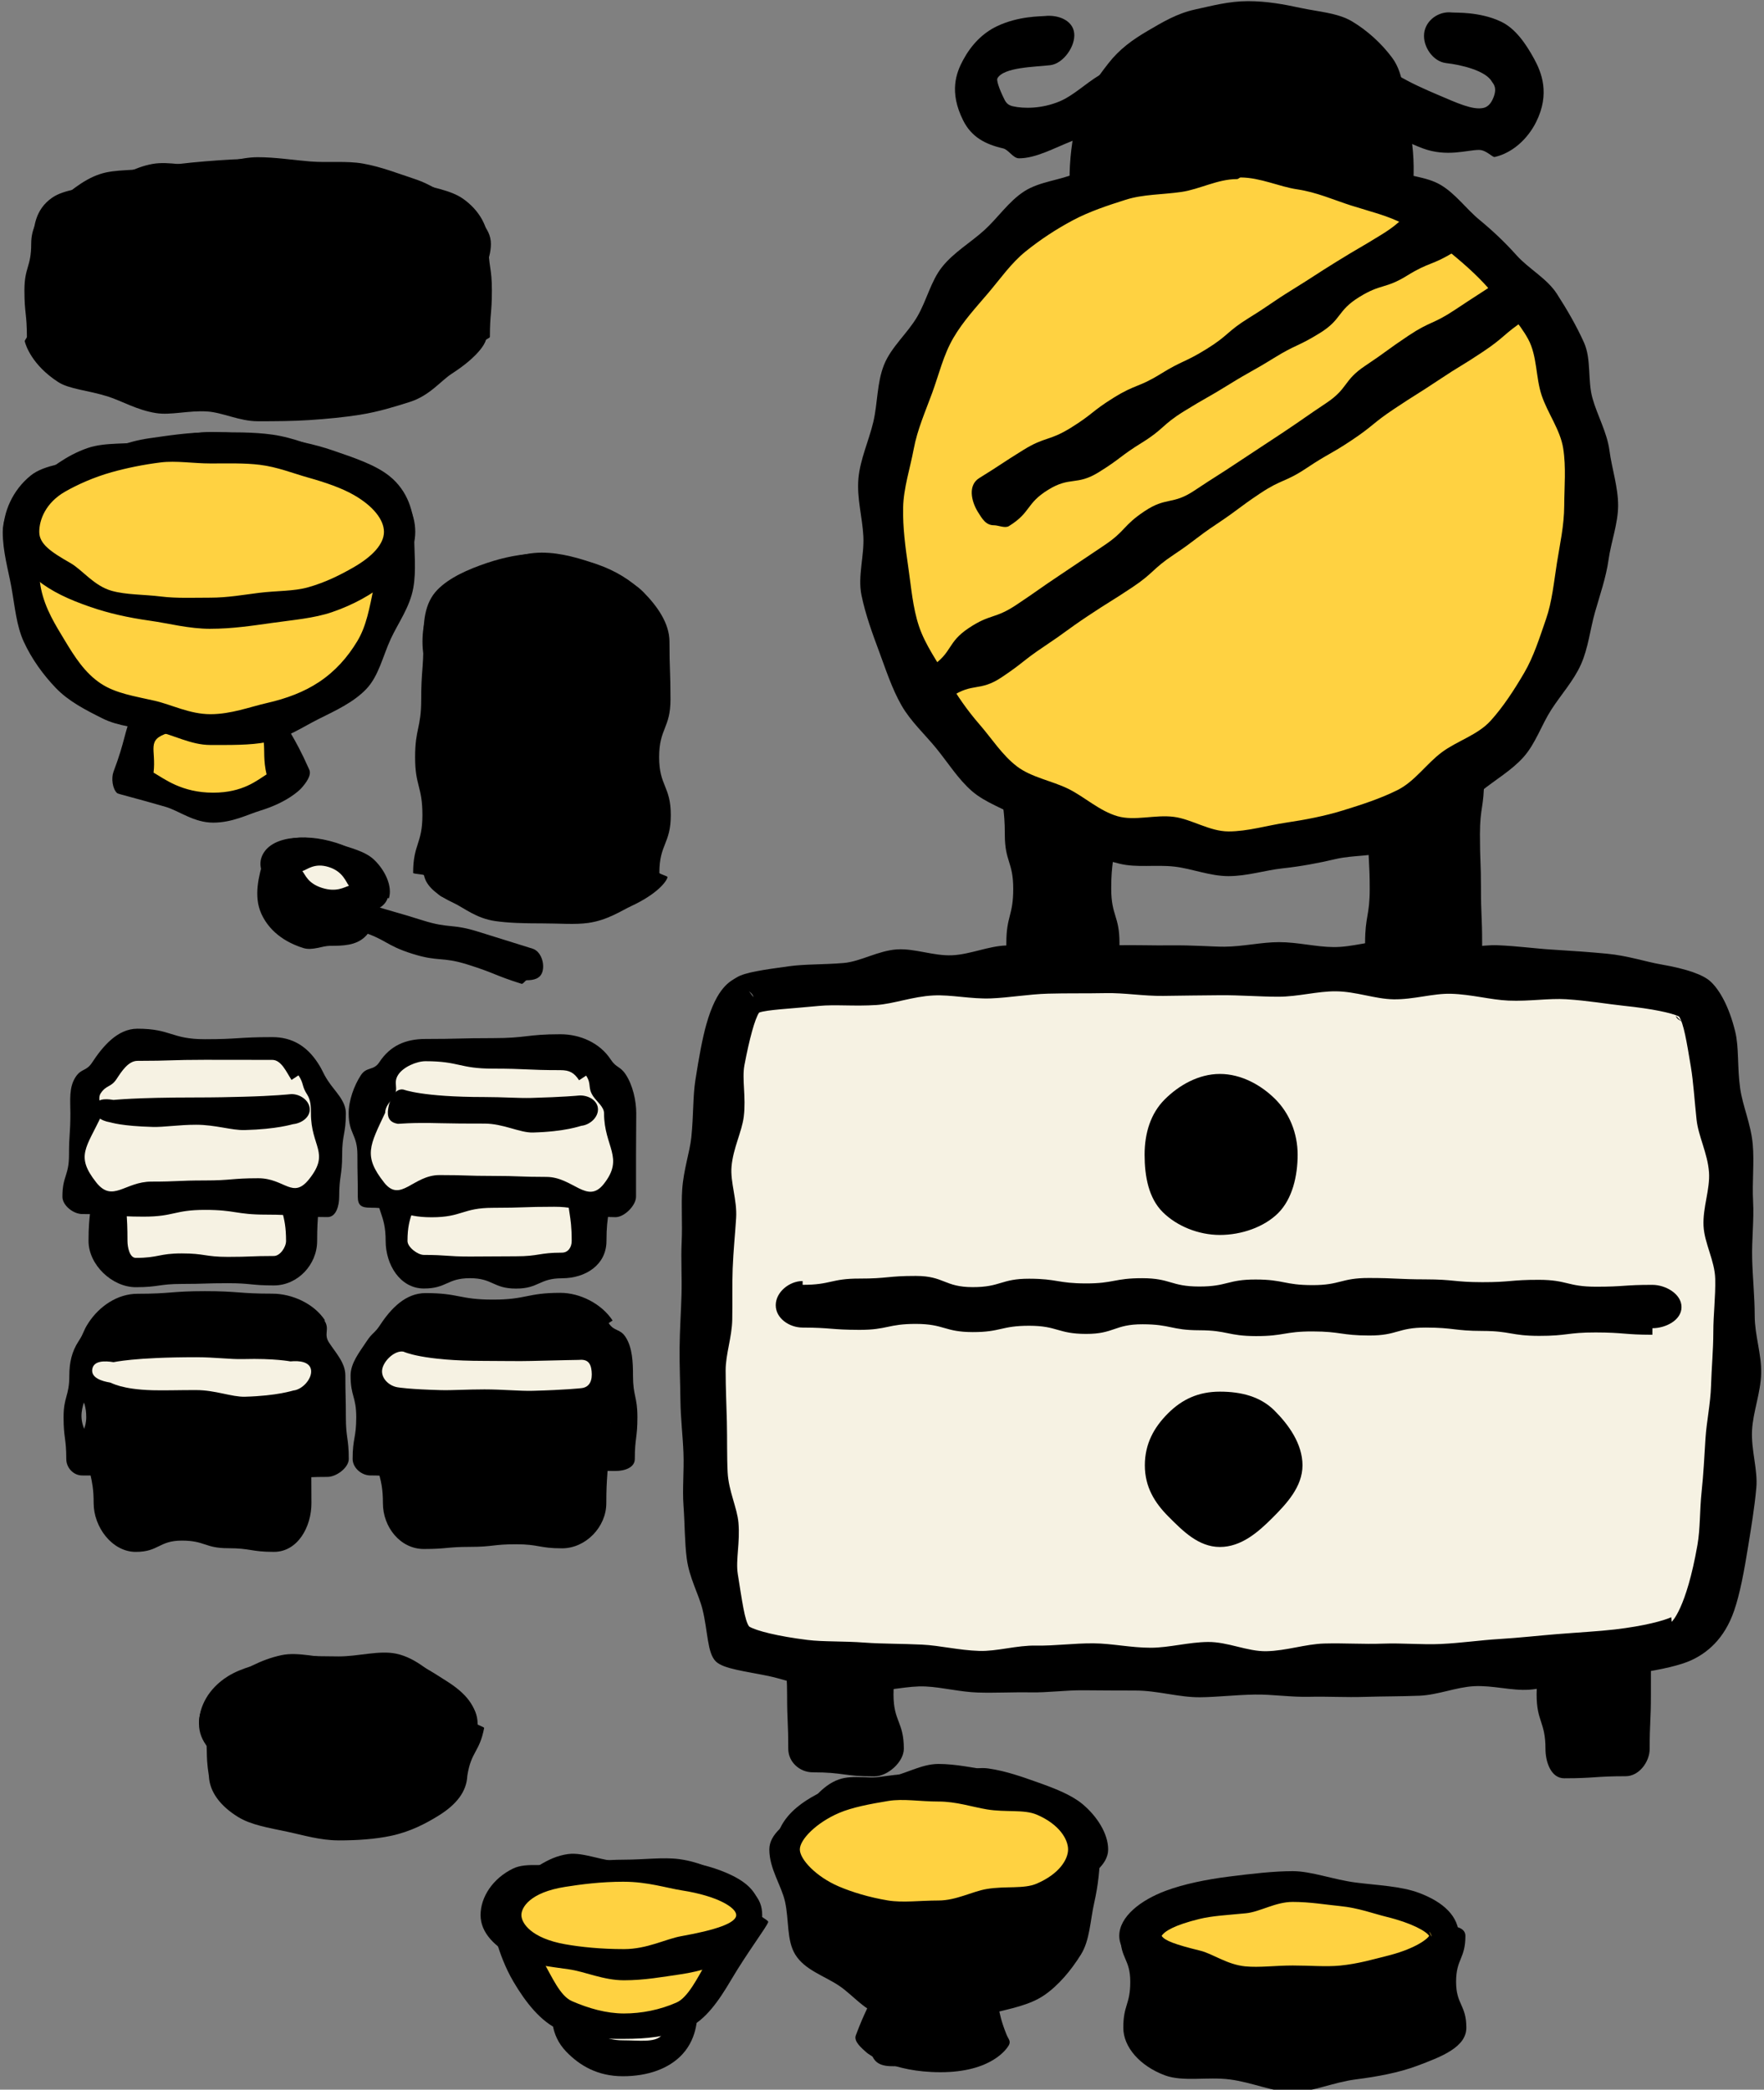
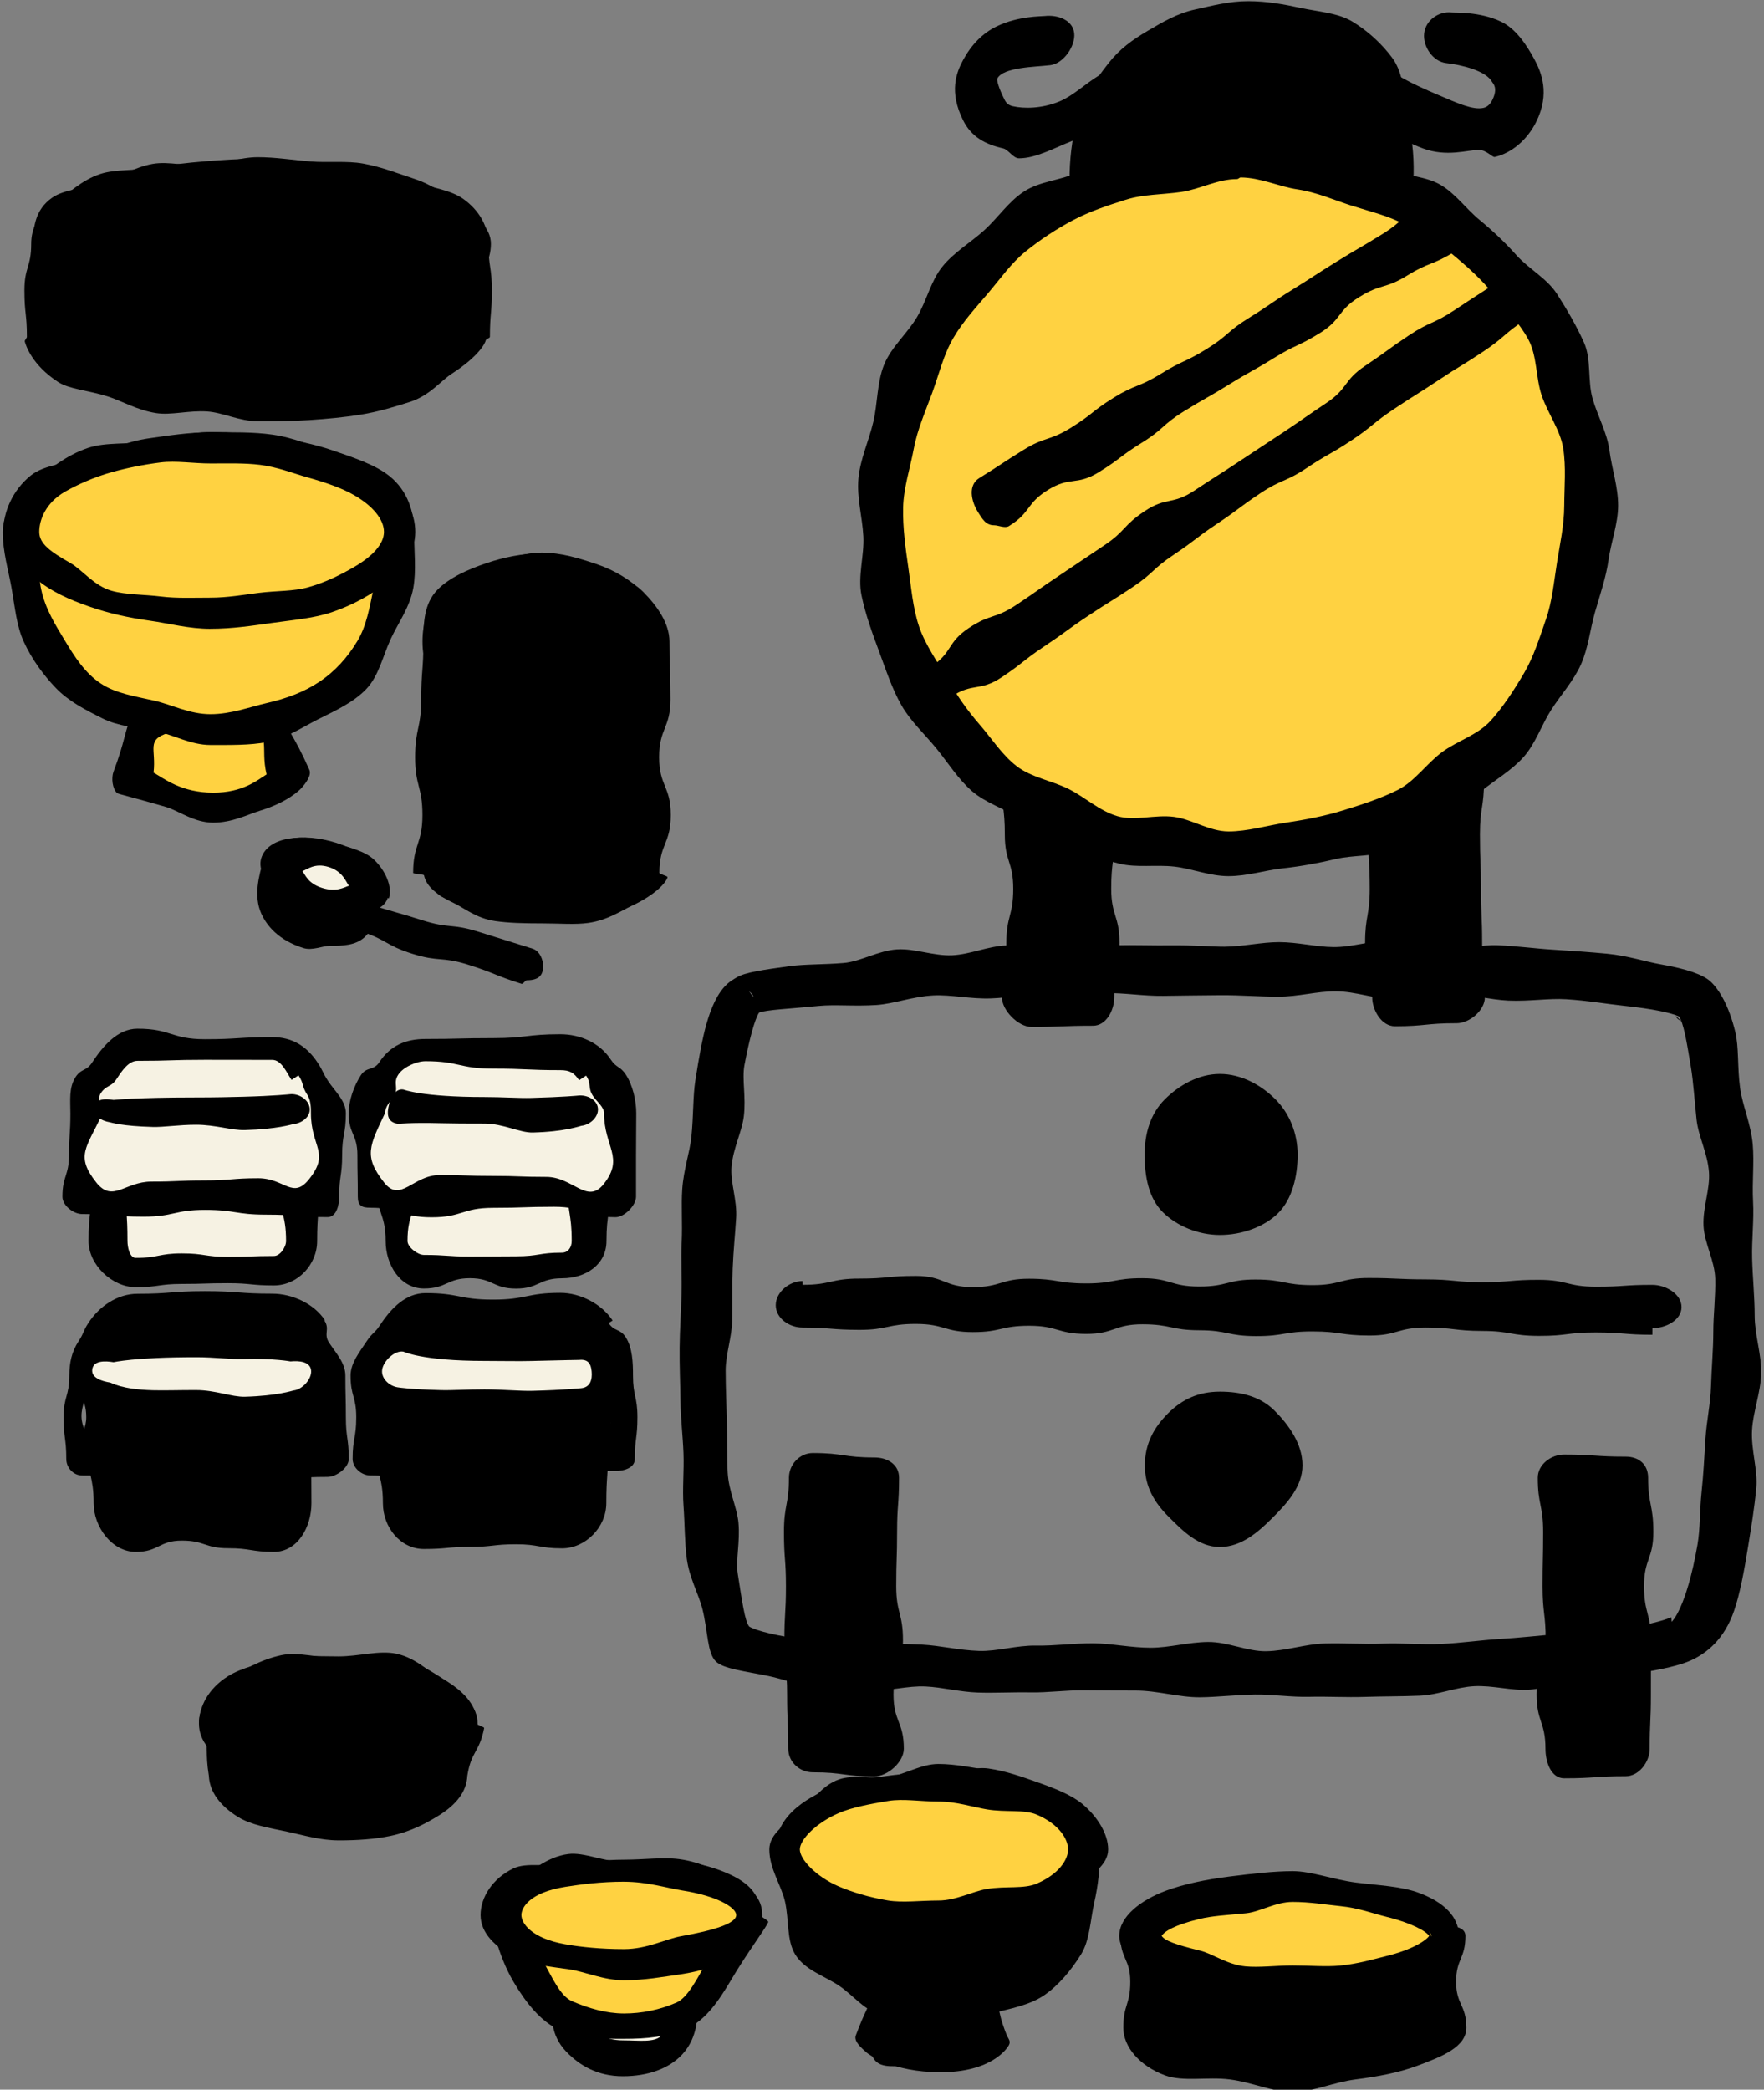
<svg xmlns="http://www.w3.org/2000/svg" id="_レイヤー_1" data-name="レイヤー_1" version="1.1" viewBox="0 0 152 180">
  <rect x="0" y="0" width="152" height="180" fill="#808080" stroke="none" />
  <defs>
    <style>
      .st0 {
        fill: #ffd241;
      }

      .st1 {
        fill: #f6f2e3;
      }
    </style>
  </defs>
  <g>
    <g>
      <path d="M139.778,150.287c-1.991,1.754-3.154,2.274-5.147.522-1.752-1.54.245-2.503.245-4.836-0-2.333.398-2.333.398-4.667-0-2.335-.221-2.335-.221-4.671-0-2.337.153-2.337.153-4.674-0-2.337-1.852-2.758-.098-4.303,1.991-1.754,2.809-1.92,4.802-.168,1.752,1.54.131,2.13.131,4.463-0,2.333-.408,2.333-.408,4.667-0,2.335.955,2.335.955,4.671-0,2.337-.742,2.34-.297,4.635.443,2.289,1.242,2.817-.512,4.361Z" />
      <path d="M140.088,153c-2.654 0-2.654.178-5.307.178-1.136,0-1.612-1.403-1.612-2.539-0-2.333-.762-2.333-.762-4.666-0-2.333.78-2.333.78-4.667-0-2.335-.269-2.335-.269-4.671-0-2.337.05-2.337.05-4.674-0-2.337-.461-2.337-.461-4.674,0-1.136,1.137-1.994,2.273-1.994,2.654,0,2.654.179,5.307.179,1.136,0,1.928.679,1.928,1.815-0,2.333.451,2.333.451,4.666-0,2.333-.804,2.333-.804,4.667-0,2.335.596,2.335.596,4.671q-0,2.337-.003,4.674c-0,2.337-.106,2.337-.106,4.674,0,1.136-.926,2.361-2.062,2.361ZM137.133,148.509c.144.579.286.536.43-.043.579-2.331.913-2.286.913-4.688-0-2.404-.762-2.404-.762-4.809-0-2.406.78-2.406.78-4.812s.305-2.524-.274-4.859c-.144-.579-1.475-.591-1.619-.012-.579,2.331.454,2.461.454,4.863-0,2.404-.28,2.404-.28,4.809-0,2.406-.084,2.398-.178,4.803-.094,2.384-.042,2.413.537,4.748Z" />
    </g>
    <g>
      <path d="M75.164,150.434c-1.991,1.754-2.853,1.637-4.846-.115-1.752-1.54.214-2.014.214-4.347-0-2.333-.224-2.333-.224-4.667-0-2.335-.223-2.335-.223-4.671-0-2.337.408-2.337.408-4.674-0-2.337-2.539-3.504-.785-5.049,1.991-1.754,3.78-1.532,5.773.22,1.752,1.54-.007,2.488-.007,4.821-0,2.333.331,2.333.331,4.667-0,2.335-.826,2.335-.826,4.671-0,2.337-.143,2.393.331,4.681.488,2.358,1.609,2.918-.145,4.462Z" />
      <path d="M75.344,153.017c-2.654 0-2.654-.353-5.307-.353-1.136,0-2.114-.889-2.114-2.025-0-2.333-.1-2.333-.1-4.666-0-2.333-.237-2.333-.237-4.667-0-2.335.137-2.335.137-4.671-0-2.337-.172-2.337-.172-4.674-0-2.337.43-2.337.43-4.674,0-1.136.92-2.127,2.056-2.127,2.654,0,2.654.384,5.307.384,1.136,0,2.125.607,2.125,1.743-0,2.333-.17,2.333-.17,4.666-0,2.333-.075,2.333-.075,4.667-0,2.335.582,2.335.582,4.671-0,2.337-.815,2.337-.815,4.674-0,2.337.89,2.337.89,4.674,0,1.136-1.4,2.378-2.536,2.378ZM72.405,148.505c.144.579.769.664.913.085.579-2.331-.088-2.41-.088-4.812-0-2.404-.1-2.404-.1-4.809-0-2.406-.237-2.406-.237-4.812-0-2.406.724-2.415.145-4.75-.144-.579-.385-.538-.528.042-.579,2.331-.417,2.299-.417,4.701-0,2.404.071,2.404.071,4.809-0,2.406-.294,2.396-.384,4.8-.088,2.382.046,2.411.625,4.746Z" />
    </g>
    <g>
      <g>
        <path d="M94.407,86.145c-1.991,1.754-3.289,1.222-5.282-.53-1.752-1.54-.489-2.053-.489-4.386-0-2.333.474-2.333.474-4.667-0-2.335-.624-2.335-.624-4.671-0-2.337.108-2.337.108-4.674s-1.504-3.17.25-4.714c1.991-1.754,3.526-1.913,5.519-.16,1.752,1.54-.493,2.534-.493,4.867-0,2.333.17,2.333.17,4.667-0,2.335.598,2.335.598,4.671-0,2.337-1.11,2.429-.553,4.699.632,2.576,2.076,3.355.322,4.9Z" />
        <path d="M94.186,88.356c-2.653 0-2.653.103-5.307.103-1.136,0-2.549-1.428-2.549-2.564-0-2.333.384-2.333.384-4.666-0-2.333.594-2.333.594-4.667-0-2.335-.725-2.335-.725-4.671-0-2.337-.279-2.337-.279-4.674-0-2.337.314-2.337.314-4.674,0-1.136,1.125-1.59,2.261-1.59,2.653,0,2.653-.372,5.307-.372,1.136,0,2.337.826,2.337,1.962-0,2.333-.381,2.333-.381,4.666-0,2.333-.104,2.333-.104,4.667-0,2.335-.287,2.335-.287,4.671-0,2.337.712,2.337.712,4.674-0,2.337-.449,2.337-.449,4.674,0,1.136-.694,2.461-1.83,2.461ZM91.328,83.74c.144.579.164.554.308-.025.579-2.332 0-2.28 0-4.682-0-2.404.384-2.404.384-4.809-0-2.406.594-2.406.594-4.812s-.139-2.419-.718-4.755c-.144-.579-.314-.512-.457.067-.579,2.332-.299,2.277-.299,4.68-0,2.404-.671,2.404-.671,4.809-0,2.406.434,2.404.372,4.81-.062,2.374-.092,2.382.487,4.717Z" />
      </g>
      <g>
        <path d="M125.43,85.818c-1.991,1.754-3.514,2.133-5.507.381-1.752-1.54-.212-2.637-.212-4.97q-0-2.333-.003-4.667c-0-2.335.165-2.335.165-4.671-0-2.337.511-2.337.511-4.674-0-2.337-2.091-3.292-.337-4.836,1.991-1.754,3.416-1.542,5.408.21,1.752,1.54-.087,2.286-.087,4.619-0,2.333-.353,2.333-.353,4.667-0,2.335.596,2.335.596,4.671-0,2.337-.608,2.39-.109,4.673.528,2.419,1.681,3.054-.073,4.599Z" />
        <path d="M125.498,88.139c-2.653 0-2.653.262-5.307.262-1.136,0-1.951-1.37-1.951-2.506-0-2.333-.613-2.333-.613-4.666-0-2.333.399-2.333.399-4.667-0-2.335-.131-2.335-.131-4.671-0-2.337.035-2.337.035-4.674s.299-2.337.299-4.674c0-1.136.826-1.956,1.962-1.956,2.653,0,2.653.391,5.307.391,1.136,0,1.83.43,1.83,1.566-0,2.333.548,2.333.548,4.666-0,2.333-.353,2.333-.353,4.667-0,2.335.089,2.335.089,4.671-0,2.337.1,2.337.1,4.674s.237,2.337.237,4.674c0,1.136-1.315,2.245-2.451,2.245ZM122.551,83.763c.144.579.827.674.971.095.579-2.332-.156-2.423-.156-4.825-0-2.404-.135-2.404-.135-4.809-0-2.406-.28-2.406-.28-4.812s1.057-2.474.478-4.809c-.144-.579-1.33-.654-1.474-.075-.579,2.332-.013,2.475-.013,4.877-0,2.404-.071,2.404-.071,4.809-0,2.406.05,2.392-.042,4.796-.091,2.383.142,2.418.721,4.753Z" />
      </g>
      <g>
        <path d="M94.736,20.54c-2.088-.716-.617-1.94-.688-4.461-.038-1.333.563-2.792.871-4.327.282-1.405.034-3.12.808-4.414.719-1.203,2.064-2.093,3.37-2.978,1.097-.743,2.469-1.209,4.081-1.588,1.277-.3,2.705-.973,4.357-.973,1.643,0,3.197.074,4.454.371,1.608.38,3.087,1.069,4.154,1.818,1.28.9,2.019,2.371,2.679,3.597.703,1.307.528,2.855.731,4.269.22,1.53.928,2.993.821,4.315-.202,2.481,1.252,4.078-.821,4.765-2.336.774-2.624-.288-5.086-.288-2.46 0-2.46-.671-4.92-.671-2.462 0-2.462.372-4.924.372-2.464 0-2.448.083-4.894.374-2.503.297-2.663.618-4.994-.182Z" />
        <path d="M119.39,22.041c-2.461 0-2.461.622-4.922.622-2.46 0-2.46-.359-4.92-.359-2.462 0-2.462-.138-4.924-.138-2.464 0-2.464.238-4.927.238s-2.464-.074-4.927-.074c-.944,0-2.01-.411-2.238-1.326-.047-.188-.363-2.505-.372-5.476-.005-1.658.18-3.536.69-5.404.463-1.695,1.483-3.164,2.654-4.663.954-1.222,2.067-2.031,3.41-2.815,1.262-.737,2.495-1.489,4.091-1.835,1.4-.303,2.882-.711,4.532-.711,1.631,0,3.118.278,4.492.575,1.58.341,3.224.43,4.457,1.159,1.321.782,2.555,1.908,3.466,3.132,1.136,1.526.985,3.608,1.373,5.337.424,1.886.55,3.646.461,5.315-.158,2.962-.289,5.253-.346,5.442-.261.87-1.14.984-2.049.984ZM96.502,18.336c2.579.632,2.644.129,5.299.129,2.658,0,2.658-.51,5.316-.51,2.66,0,2.66.013,5.32.013s2.852,1.534,5.439.918c.253-1.326.852-3.935.662-6.074-.162-1.818-1.168-3.598-2.295-5.107-.933-1.25-2.193-2.205-3.894-2.766-1.365-.45-2.971-.617-4.813-.617-1.888,0-3.704-.3-5.12.174-1.73.579-3.289,1.713-4.289,2.989-1.169,1.492-.942,3.659-1.201,5.441-.308,2.122-.607,4.062-.424,5.409Z" />
      </g>
      <g>
-         <path class="st1" d="M64.739,86.207c.559-.346,1.972-1.447,4.455-1.729,1.367-.155,3.018-.081,4.836-.214,1.478-.108,3.092-.248,4.812-.341,1.526-.082,3.139-.18,4.818-.249,1.552-.064,3.178.273,4.833.221,1.571-.05,3.177-.252,4.815-.291,1.584-.037,3.194-.204,4.82-.231,1.596-.026,3.206-.327,4.822-.342,1.607-.015,3.224.453,4.831.448,1.618-.004,3.23.309,4.828.317,1.627.007,3.236.026,4.821.045,1.641.021,3.248.119,4.82.153,1.657.036,3.263.122,4.817.175,1.681.056,3.292.018,4.819.094,1.723.085,3.321.27,4.799.381,1.823.137,3.516-.466,4.879-.289,2.48.323,4.249.88,4.757,1.346.598.548.761,2.349,1.224,4.626.271,1.334.814,2.859,1.029,4.618.178,1.456.715,3.01.849,4.68.121,1.509-.488,3.142-.405,4.771.078,1.539.702,3.1.743,4.702.04,1.565-.129,3.157-.126,4.74.002,1.586.291,3.181.252,4.744-.04,1.608-.515,3.185-.601,4.724-.09,1.634-.486,3.191-.631,4.696-.161,1.674.331,3.346.098,4.79-.284,1.758-.962,3.278-1.359,4.574-.641,2.094-1.324,3.94-2.289,4.375-.772.348-2.619.227-4.916.523-1.375.178-3.031-.159-4.835-.003-1.479.127-3.023,1.086-4.736,1.197-1.525.099-3.174-.5-4.848-.416-1.551.078-3.133.706-4.785.772-1.569.062-3.201-.576-4.836-.526-1.583.048-3.176.612-4.8.648-1.595.035-3.207-.122-4.82-.1-1.606.022-3.213.429-4.818.438-1.617.009-3.23-.218-4.826-.222-1.626-.004-3.232-.342-4.815-.362-1.639-.02-3.259.5-4.829.463-1.655-.039-3.278.151-4.83.092-1.679-.063-3.245-1.091-4.769-1.178-1.72-.098-3.381.522-4.856.392-1.816-.16-3.384-.738-4.742-.95-2.389-.371-4.246-.457-4.815-.999-.654-.622-.592-2.474-1.014-4.662-.257-1.33-1.08-2.804-1.256-4.553-.146-1.449.208-3.059.116-4.719-.083-1.501-.769-3.051-.81-4.67-.039-1.529.049-3.109.046-4.7-.002-1.553.244-3.127.275-4.699.031-1.573-.135-3.155-.071-4.707.065-1.595.73-3.136.829-4.665.104-1.62.056-3.198.197-4.694.155-1.661-.261-3.304-.064-4.745.24-1.75,1.059-3.228,1.358-4.539.521-2.288,1.222-3.524,1.907-3.948Z" />
        <path d="M97.858,145.62c-1.503,0-3.013-.009-4.526-.022-1.517-.013-3.032.209-4.532.181-1.53-.029-3.046.061-4.531.014-1.547-.049-3.043-.451-4.508-.523-1.57-.077-3.117.415-4.556.308-1.607-.119-3.155-.001-4.546-.161-1.687-.195-3.156-.784-4.435-1.047-2.06-.425-3.866-.614-4.532-1.247-.767-.73-.683-2.611-1.169-4.533-.325-1.285-1.131-2.679-1.348-4.347-.183-1.403-.163-2.944-.279-4.539-.106-1.455.053-2.983-.004-4.541-.055-1.487-.244-3-.261-4.532-.016-1.513-.088-3.035-.072-4.546.016-1.535.122-3.055.165-4.54.045-1.563-.056-3.091.013-4.545.076-1.609-.047-3.151.049-4.554.117-1.71.652-3.207.784-4.484.193-1.87.13-3.515.346-4.9.319-2.045.613-3.638.951-4.833.915-3.236,2.073-3.7,2.622-4.041.692-.429,2.309-.657,4.534-.961,1.354-.185,2.941-.131,4.671-.276,1.466-.123,2.982-1.075,4.622-1.173,1.518-.09,3.132.578,4.727.507,1.556-.069,3.105-.791,4.667-.844,1.59-.054,3.172.012,4.7-.027,1.634-.042,3.216.037,4.699.009,1.716-.032,3.305.028,4.698.01,2.056-.026,3.691.12,4.691.115,1.615-.01,3.184-.393,4.708-.393,1.624-.001,3.194.416,4.714.425,1.631.01,3.21-.564,4.721-.541,1.64.024,3.199.682,4.697.72,1.655.042,3.241-.395,4.723-.336,1.678.067,3.243.288,4.698.376,1.72.104,3.291.216,4.699.351,1.819.174,3.335.692,4.629.916,2.33.404,3.683.909,4.299,1.474.763.7,1.587,2.106,2.127,4.294.343,1.387.176,3.09.431,4.907.213,1.518.932,3.092,1.086,4.826.14,1.574-.061,3.242.03,4.934.087,1.61-.123,3.261-.08,4.927.043,1.637.217,3.277.219,4.921.002,1.661.598,3.321.558,4.942-.041,1.686-.701,3.313-.786,4.903-.092,1.724.51,3.43.367,4.974-.166,1.791-.449,3.451-.682,4.9-.364,2.263-.721,4.199-1.233,5.684-.846,2.452-2.353,3.655-3.737,4.28-.866.39-2.433.78-4.556,1.081-1.37.194-2.959.278-4.697.438-1.472.135-3.008.885-4.663.998-1.519.103-3.138-.388-4.752-.303-1.551.082-3.106.753-4.693.819-1.578.066-3.168.05-4.732.102-1.606.053-3.199-.046-4.737-.008-1.64.041-3.233-.218-4.732-.192-1.701.03-3.288.221-4.717.233-1.813.016-3.672-.579-5.548-.579ZM64.551,140.105c.601.368,2.469.841,5.035,1.158,1.369.169,3.048.088,4.944.23,1.483.111,3.135.084,4.929.173,1.53.075,3.161.485,4.91.541,1.556.05,3.215-.492,4.939-.459,1.573.03,3.216-.207,4.925-.194,1.585.013,3.225.382,4.925.38,1.594-.002,3.233-.48,4.926-.497,1.709-.017,3.394.826,5.029.796,1.716-.031,3.377-.619,5.001-.663,1.727-.046,3.404.07,5.017.011,1.741-.063,3.424.106,5.019.03,1.765-.084,3.43-.33,4.999-.425,1.807-.11,3.473-.301,4.994-.423,1.909-.153,3.591-.24,5-.404,2.568-.299,4.214-.76,4.864-1.053l.039.394c-.004,0,1.249-1.079,2.22-6.625.249-1.424.187-2.985.358-4.583.158-1.471.235-2.999.333-4.571.094-1.498.436-3.017.48-4.567.044-1.521.193-3.059.195-4.594.002-1.54.201-3.086.165-4.603-.037-1.56-.937-3.067-1.008-4.563-.076-1.584.578-3.164.47-4.63-.12-1.622-.918-3.097-1.07-4.515-.183-1.707-.273-3.24-.49-4.547-.368-2.224-.615-3.722-1.021-4.346-.665-.306-2.226-.655-4.785-.922-1.385-.145-3.026-.439-4.936-.561-1.497-.096-3.169.194-4.976.117-1.543-.066-3.181-.536-4.943-.587-1.569-.045-3.235.507-4.973.477-1.586-.028-3.231-.676-4.953-.69-1.598-.013-3.255.467-4.968.466-1.607-.001-3.262-.14-4.967-.129-1.689.011-3.339.036-4.95.057-1.695.022-3.351-.271-4.953-.238-1.706.035-3.36 0-4.951.046-1.72.049-3.362.349-4.935.409-1.743.066-3.416-.332-4.964-.254-1.785.089-3.406.724-4.907.823-1.887.125-3.567-.058-4.961.079-2.516.246-4.464.325-5.145.573-.366.533-.841,2.281-1.265,4.526-.228,1.208.153,2.754-.057,4.435-.165,1.313-.914,2.706-1.055,4.299-.12,1.359.491,2.871.396,4.429-.084,1.384-.239,2.833-.298,4.37-.054,1.401-.007,2.86-.036,4.385-.029,1.528-.57,2.983-.57,4.382 0,1.543.074,3.008.106,4.392.036,1.564-.002,3.033.068,4.392.082,1.603.811,3.013.93,4.327.154,1.697-.25,3.212-.057,4.42.368,2.3.596,4.04.979,4.524ZM65.782,87.988,144.883,87.976l-.468-.465c0,.233.468.465.468.465ZM64.545,85.39c.004,0,.37.505.37.501-.002-.253-.374-.501-.37-.501Z" />
      </g>
      <g>
        <path class="st1" d="M69.159,112.111c2.44.005,2.439.805,4.879.81,2.441.005,2.442-.835,4.883-.83,2.44.005,2.44.158,4.88.164,2.438.005,2.439-.295,4.876-.29,2.44.005,2.439.627,4.879.632,2.439.005,2.439-.065,4.878-.06,2.44.005,2.441-.348,4.881-.343,2.441.005,2.44.251,4.881.256,2.441.005,2.442-.36,4.883-.355,2.441.005,2.44.52,4.881.525,2.44.005,2.44.074,4.88.079,2.441.005,2.442-.53,4.882-.524,2.443.005,2.442.277,4.885.282,2.444.005,2.444.209,4.888.215s2.446-.548,4.89-.543" />
        <path d="M142.385,114.411c-.002,0-.003.564-.005.564-2.44-.005-2.44-.196-4.88-.201-2.441-.005-2.441.301-4.882.296-2.44-.005-2.439-.42-4.88-.425-2.438-.005-2.437-.286-4.875-.291-2.44-.005-2.442.69-4.882.685-2.439-.005-2.438-.347-4.877-.352-2.44-.005-2.441.407-4.881.402-2.441-.005-2.44-.498-4.881-.503-2.441-.005-2.44-.511-4.881-.516-2.441-.005-2.443.837-4.884.831-2.44-.005-2.439-.698-4.879-.703-2.441-.005-2.442.551-4.882.546-2.443-.005-2.441-.7-4.884-.705-2.444-.005-2.446.517-4.89.512s-2.444-.192-4.888-.197c-1.136-.002-2.312-.793-2.31-1.929.002-1.134,1.18-2.079,2.314-2.079.002,0,.002.326.004.326,2.44.005,2.441-.543,4.882-.538,2.441.005,2.441-.233,4.882-.228,2.44.005,2.438.959,4.878.965,2.438.005,2.439-.731,4.877-.725,2.44.005,2.439.401,4.879.406,2.439.005,2.44-.455,4.878-.45,2.44.005,2.438.712,4.878.717,2.441.005,2.442-.61,4.883-.605,2.441.005,2.44.479,4.881.484,2.441.005,2.442-.619,4.883-.614,2.44.005,2.44.113,4.88.118,2.441.005,2.44.237,4.881.242,2.443.005,2.443-.208,4.886-.203,2.444.005,2.443.589,4.888.594s2.445-.165,4.889-.16c1.136.002,2.507.78,2.505,1.916-.002,1.134-1.375,1.819-2.509,1.819Z" />
      </g>
      <g>
        <path class="st0" d="M106.922,13.842c1.652.014,3.269-.216,4.786-.008,1.632.224,3.128.874,4.603,1.303,1.575.457,3.221.65,4.616,1.315,1.469.701,2.499,2.078,3.767,2.981,1.315.936,2.802,1.609,3.902,2.729,1.122,1.144,2.102,2.416,2.999,3.717.905,1.313,1.739,2.684,2.413,4.121.675,1.439,1.537,2.86,1.979,4.386.442,1.526.254,3.215.462,4.792.209,1.575.634,3.153.609,4.743-.025,1.589-.734,3.115-.993,4.682-.259,1.569.019,3.273-.475,4.783-.494,1.509-1.431,2.869-2.16,4.283-.726,1.407-1.175,3.047-2.135,4.324-.946,1.259-2.153,2.405-3.326,3.504-1.141,1.068-2.87,1.416-4.227,2.301-1.299.847-2.291,2.335-3.788,2.985-1.413.614-3.005,1.004-4.595,1.419-1.484.387-3.037.987-4.675,1.182-1.52.181-3.167-.343-4.82-.343-1.656,0-3.237-.025-4.752-.209-1.642-.199-3.287-.159-4.764-.555-1.592-.427-3.034-1.203-4.436-1.835-1.491-.673-3.092-1.159-4.37-2.035-1.336-.916-2.254-2.35-3.359-3.456-1.135-1.136-2.082-2.389-2.976-3.689-.903-1.313-2.157-2.456-2.816-3.899-.659-1.444-.956-3.073-1.374-4.609-.416-1.529-.513-3.134-.692-4.717-.178-1.575-.791-3.172-.737-4.764.054-1.585,1.108-3.077,1.39-4.643.281-1.563.139-3.22.645-4.727.505-1.505,1.5-2.799,2.226-4.214.724-1.411,1.113-3.034,2.055-4.32.934-1.275,2.405-2.088,3.551-3.205,1.125-1.096,1.827-2.762,3.155-3.673,1.286-.883,2.829-1.509,4.303-2.188,1.406-.648,2.926-1.247,4.502-1.683,1.483-.41,3.081-.75,4.713-.95,1.522-.187,3.146.158,4.796.172Z" />
        <path d="M105.861,75.469c-1.612,0-3.146-.648-4.667-.821-1.599-.182-3.246.116-4.735-.252-1.556-.385-3.106-.84-4.532-1.423-1.475-.603-2.711-1.681-4.036-2.489-1.348-.823-2.973-1.319-4.153-2.349-1.178-1.028-2.053-2.437-3.052-3.664-.977-1.201-2.209-2.322-3.004-3.708-.831-1.449-1.362-3.117-1.945-4.68-.582-1.56-1.172-3.186-1.507-4.823-.333-1.63.252-3.391.164-5.061-.088-1.661-.578-3.322-.425-4.988.152-1.656.886-3.213,1.276-4.84.387-1.617.307-3.39.929-4.944.617-1.542,2.014-2.7,2.861-4.147.822-1.405,1.171-3.074,2.153-4.297,1.012-1.26,2.447-2.085,3.618-3.146,1.187-1.076,2.108-2.489,3.447-3.353,1.334-.861,3.077-.946,4.55-1.591,1.442-.632,2.709-1.762,4.274-2.181,1.512-.405,3.133-.443,4.749-.644,1.548-.192,3.126-.756,4.761-.756.119,0,.239.103.358.104l-.005.501c1.524.013,3.028-.275,4.474-.099,1.509.183,3.012.369,4.429.726,1.467.37,2.636,1.521,3.997,2.073,1.393.566,3.032.562,4.305,1.316,1.283.76,2.183,2.055,3.335,3.003,1.142.94,2.189,1.929,3.192,3.049,1.058,1.181,2.622,1.993,3.48,3.323.856,1.327,1.691,2.757,2.34,4.208.642,1.436.297,3.25.727,4.784.424,1.511,1.255,2.932,1.465,4.516.206,1.552.751,3.147.745,4.748-.007,1.543-.605,3.101-.824,4.649-.217,1.531-.735,3.005-1.164,4.506-.426,1.488-.579,3.096-1.217,4.521-.632,1.411-1.722,2.599-2.567,3.914-.833,1.298-1.338,2.892-2.382,4.063-1.021,1.146-2.441,1.957-3.666,2.952-1.183.961-2.471,1.826-3.847,2.619-1.312.755-2.528,1.894-4.018,2.472-1.404.545-3.105.372-4.67.74-1.461.344-2.966.627-4.569.8-1.491.161-3.025.668-4.639.668ZM106.591,15.426c-1.67,0-3.229.882-4.792,1.108-1.645.238-3.285.192-4.799.672-1.572.498-3.127,1.012-4.543,1.764-1.44.764-2.815,1.668-4.078,2.686-1.254,1.01-2.188,2.366-3.252,3.617-1.032,1.214-2.137,2.399-2.975,3.832-.861,1.472-1.244,3.149-1.831,4.749-.587,1.6-1.275,3.147-1.588,4.822-.313,1.679-.877,3.358-.913,5.057-.037,1.712.2,3.451.445,5.128.248,1.698.384,3.48.922,5.085.545,1.626,1.611,3.076,2.455,4.547.806,1.406,1.726,2.72,2.757,3.904,1.05,1.205,1.957,2.649,3.223,3.615,1.252.956,2.993,1.228,4.44,1.941,1.398.689,2.665,1.9,4.23,2.354,1.487.431,3.241-.156,4.865.057,1.531.2,3.064,1.254,4.706,1.254,1.646,0,3.326-.516,4.977-.761,1.636-.243,3.296-.56,4.884-1.05,1.585-.489,3.21-1.011,4.695-1.752,1.483-.739,2.482-2.256,3.814-3.252,1.32-.987,3.096-1.484,4.218-2.727,1.093-1.211,2.027-2.656,2.884-4.116.816-1.39,1.319-3.01,1.881-4.629.523-1.507.675-3.154.944-4.864.247-1.567.618-3.181.626-4.921.007-1.621.169-3.301-.089-4.926-.255-1.606-1.339-3.016-1.859-4.572-.516-1.544-.375-3.39-1.158-4.833-.775-1.427-1.987-2.643-3.028-3.919-1.02-1.249-2.241-2.351-3.523-3.408-1.231-1.016-2.664-1.777-4.142-2.572-1.392-.748-2.951-1.099-4.565-1.615-1.494-.477-2.962-1.143-4.65-1.392-1.547-.229-3.147-1.009-4.86-1.023-.105-.001-.214.142-.319.142Z" />
      </g>
      <path d="M111.814,99.464c0,1.85-.462,3.813-1.674,5.026s-3.175,1.887-5.026,1.887-3.722-.766-4.934-1.978-1.552-3.084-1.552-4.934.516-3.546,1.728-4.758,2.908-2.199,4.758-2.199,3.567.965,4.78,2.177,1.92,2.929,1.92,4.78Z" />
      <path d="M112.232,126.222c0,1.85-1.379,3.314-2.591,4.526s-2.676,2.506-4.526,2.506-3.21-1.397-4.423-2.61-2.043-2.573-2.043-4.423.78-3.261,1.992-4.473,2.623-1.874,4.473-1.874,3.499.424,4.711,1.636,2.407,2.861,2.407,4.711Z" />
      <path d="M87.8,13.638c-.499,0-.899-.747-1.36-.853-1.549-.356-2.733-.985-3.447-2.413-1.231-2.461-.598-4.11.006-5.22.706-1.299,1.668-2.299,2.907-2.892,1.851-.884,3.777-.842,4.11-.879,1.135-.127,2.419.345,2.545,1.474.125,1.129-.944,2.637-2.073,2.762-1.335.156-4.021.166-4.547,1.14-.073.136.089.775.618,1.832.163.326.367.484.714.564.928.213,2.503.226,4.056-.43,1.157-.49,2.228-1.539,3.408-2.248,1.226-.737,2.272-1.682,3.218-2.409.9-.693,2.204-.284,2.896.616.692.9.557,2.012-.344,2.704-.57.438-1.952,1.659-3.837,2.783-1.277.762-2.806,1.39-4.307,1.982-1.557.614-3.104,1.487-4.564,1.487Z" />
      <path d="M127.436,12.914c-1.02,0-2.758.639-4.85-.137-1.249-.463-2.721-1.258-4.344-2.227-1.217-.727-2.078-2.297-3.502-3.392-.9-.692-.95-1.374-.258-2.274.691-.9,1.442-1.127,2.342-.436.946.726,2.307,1.253,3.533,1.99,1.18.709,2.451,1.268,3.607,1.758,1.554.658,2.94,1.312,3.868,1.099.347-.08.591-.343.753-.668.528-1.057.06-1.43-.013-1.566-.527-.974-2.632-1.473-3.973-1.628-1.126-.131-2.012-1.432-1.883-2.559.128-1.127,1.249-1.928,2.374-1.799.333.037,2.411-.088,4.262.796,1.239.592,2.141,1.915,2.848,3.213.604,1.11,1.394,2.97.163,5.431-.714,1.428-2.013,2.652-3.562,3.008-.208.048-.722-.608-1.364-.608Z" />
      <path d="M81.093,61.28c-.665,0-1.454-.711-1.851-1.306-.63-.945.035-1.906.98-2.536,1.893-1.262,1.353-2.071,3.246-3.333,1.892-1.261,2.231-.751,4.123-2.012,1.893-1.262,1.864-1.306,3.758-2.568,1.892-1.261,1.885-1.273,3.777-2.534,1.893-1.262,1.605-1.694,3.498-2.957,1.894-1.263,2.395-.511,4.289-1.773,1.894-1.263,1.922-1.221,3.816-2.484,1.894-1.263,1.907-1.244,3.801-2.506,1.893-1.262,1.869-1.299,3.763-2.561,1.894-1.262,1.446-1.935,3.339-3.197,1.894-1.263,1.843-1.339,3.738-2.602,1.897-1.265,2.102-.957,4-2.222s1.916-1.236,3.814-2.501c.945-.63,2.151-.305,2.781.64.63.945.4,2.084-.545,2.714-1.893,1.262-1.739,1.493-3.631,2.755-1.892,1.261-1.941,1.187-3.833,2.448-1.893,1.262-1.927,1.212-3.82,2.475-1.892,1.261-1.773,1.441-3.665,2.703-1.893,1.262-1.982,1.128-3.875,2.391-1.894,1.263-2.119.925-4.013,2.188-1.894,1.263-1.828,1.361-3.722,2.624-1.894,1.263-1.813,1.384-3.707,2.647-1.893,1.262-1.696,1.559-3.589,2.821-1.894,1.262-1.931,1.206-3.825,2.468-1.894,1.263-1.843,1.34-3.737,2.603-1.897,1.265-1.798,1.414-3.695,2.679s-2.461.42-4.358,1.685c-.351.234-.462,1.253-.854,1.253Z" />
      <path d="M85.652,45.246c-.689,0-1-.519-1.389-1.147-.598-.966-.852-2.318.114-2.916,1.913-1.184,1.881-1.235,3.794-2.419,1.914-1.185,2.192-.735,4.106-1.92,1.915-1.185,1.778-1.405,3.693-2.591,1.915-1.185,2.119-.856,4.033-2.041,1.915-1.185,2.051-.965,3.966-2.15,1.914-1.185,1.727-1.488,3.641-2.673,1.914-1.185,1.863-1.269,3.777-2.454,1.915-1.185,1.89-1.225,3.805-2.41,1.918-1.187,1.948-1.138,3.866-2.325s1.695-1.547,3.614-2.734c.967-.597,2.095.224,2.693,1.19.598.966.895,2.449-.07,3.047-1.913,1.184-2.122.846-4.035,2.03-1.914,1.185-2.23.674-4.144,1.859-1.915,1.185-1.467,1.909-3.381,3.094-1.915,1.185-2.049.968-3.964,2.153-1.915,1.185-1.965,1.104-3.88,2.289-1.914,1.185-1.958,1.115-3.872,2.3-1.914,1.185-1.708,1.518-3.622,2.703-1.915,1.185-1.807,1.36-3.721,2.546-1.918,1.187-2.448.331-4.366,1.518s-1.455,1.935-3.373,3.122c-.337.209-.914-.071-1.284-.071Z" />
    </g>
  </g>
  <g>
    <g>
      <g>
        <path class="st1" d="M22.801,109.682c-2.575 0-2.575-.177-5.149-.177s-2.575-.319-5.149-.319c-1.733,0-3.403-1.358-3.403-3.092,0-2.003-.235-2.003-.235-4.006s.109-2.003.109-4.006c0-1.733,1.797-3.132,3.53-3.132,2.575,0,2.575.244,5.149.244s2.575-.332,5.149-.332c1.733,0,3.577,1.486,3.577,3.219,0,2.003-.62,2.003-.62,4.006,0,2.003-.111,2.003-.111,4.006,0,1.733-1.112,3.587-2.846,3.587Z" />
        <path d="M23.602,110.725c-1.981 0-1.981-.193-3.963-.193-1.984 0-1.984.064-3.969.064s-1.984.281-3.969.281c-2.045,0-4.072-1.935-4.072-3.98-0-2.404.263-2.404.263-4.807-0-2.404.101-2.404.101-4.807,0-2.045,1.664-3.447,3.709-3.447,1.981,0,1.981-.241,3.963-.241,1.984,0,1.984-.218,3.969-.218s1.984-.168,3.969-.168c2.045,0,3.314,2.028,3.314,4.073-0,2.404.605,2.404.605,4.807-0,2.404-.195,2.404-.195,4.807,0,2.045-1.679,3.829-3.724,3.829ZM11.701,96.791c-.533,0-1.038-.042-1.038.491-0,2.404.17,2.404.17,4.807-0,2.404.151,2.404.151,4.807,0,.533.185,1.456.717,1.456,1.981,0,1.981-.386,3.963-.386,1.984,0,1.984.299,3.969.299s1.984-.076,3.969-.076c.533,0,1.047-.761,1.047-1.294-0-2.404-.594-2.404-.594-4.807-0-2.404.317-2.404.317-4.807,0-.533-.237-1.092-.77-1.092-1.981 0-1.981-.243-3.963-.243-1.984 0-1.967.508-3.945.666-1.999.16-2.008.177-3.993.177Z" />
      </g>
      <g>
        <path class="st1" d="M26.654,92.015c-.682-1.039-1.95-1.658-3.192-1.658-2.905 0-2.905-.434-5.81-.434s-2.905.663-5.81.663c-1.243,0-2.511.39-3.192,1.429-.495.754-.439.79-.934,1.544-.448.683-1.082,1.518-1.082,2.335,0,1.797-.073,1.797-.073,3.594,0,1.797-.778,2.309.707,3.32,2.182,1.485,2.454-.149,5.094-.149,2.642,0,2.642.37,5.284.37,2.644,0,2.644.073,5.288.073s3.285,1.736,5.472.25c1.486-1.01-.166-2.067-.166-3.864,0-1.797-.006-1.797-.006-3.594,0-.817.119-1.821-.329-2.504-.438-.792-.755-.621-1.249-1.375Z" />
        <path d="M28.222,104.837c-2.64 0-2.64-.211-5.28-.211-2.642 0-2.642-.409-5.284-.409-2.644 0-2.644.583-5.288.583s-2.644-.225-5.288-.225c-.757,0-1.703-.735-1.703-1.492,0-1.797.567-1.797.567-3.594,0-1.797.119-1.797.119-3.594,0-1.088-.147-2.215.45-3.124.494-.754.917-.476,1.412-1.23.938-1.43,2.205-2.93,3.916-2.93,2.905,0,2.905.905,5.81.905s2.905-.181,5.81-.181c1.711,0,2.974.779,3.912,2.209.494.754.401.815.895,1.569.596.909,1.532,1.694,1.532,2.782,0,1.797-.32,1.797-.32,3.594,0,1.797-.255,1.797-.255,3.594,0,.757-.249,1.755-1.006,1.755ZM8.285,101.843c1.424,1.803,2.465-.061,4.763-.061,2.299,0,2.299-.1,4.599-.1,2.301,0,2.301-.19,4.602-.19s2.973,1.864,4.401.06c1.804-2.281.142-2.749.142-5.657,0-.551-.017-1.142-.319-1.603-.494-.754-.259-.909-.753-1.663l-.6.394c-.43-.655-.874-1.726-1.657-1.726q-2.905 0-5.81-.007c-2.905 0-2.905.09-5.81.09-.783,0-1.362.9-1.792,1.555-.494.754-.886.497-1.381,1.251-.302.461.099,1.305.099,1.857-1.327,2.841-2.285,3.52-.482,5.802Z" />
      </g>
    </g>
    <path d="M16.907,96.884c-1.526,0-2.757.215-3.751.188-2.693-.073-3.565-.382-3.69-.403-.747-.125-1.444-.548-1.32-1.295.125-.744.888-.75,1.636-.628.042.006,1.745-.213,7.125-.213,1.595,0,2.939-.03,4.045-.06,2.739-.073,4.016-.217,4.034-.219.751-.081,1.622.456,1.7,1.209.077.753-.681,1.294-1.434,1.371-.075.008-1.36.433-4.158.508-1.141.031-2.533-.458-4.188-.458Z" />
  </g>
  <g>
    <g>
      <g>
        <path class="st1" d="M47.626,109.123c-2.575 0-2.575.438-5.149.438s-2.575-.507-5.149-.507c-1.733,0-3.614-1.226-3.614-2.959,0-2.003.547-2.003.547-4.006s-.17-2.003-.17-4.006c0-1.733,1.503-3.388,3.237-3.388,2.575,0,2.575.738,5.149.738s2.575-.386,5.149-.386c1.733,0,2.736,1.302,2.736,3.035,0,2.003.076,2.003.076,4.006s.246,2.003.246,4.006c0,1.733-1.324,3.028-3.058,3.028Z" />
        <path d="M48.427,110.109c-1.981 0-1.981.887-3.963.887-1.984 0-1.984-.895-3.969-.895s-1.984.888-3.969.888c-2.045,0-3.295-2.048-3.295-4.093-0-2.404-.814-2.404-.814-4.807-0-2.404.227-2.404.227-4.807,0-2.045,1.837-3.285,3.882-3.285,1.981,0,1.981-.128,3.963-.128,1.984,0,1.984-.06,3.969-.06s1.984.025,3.969.025c2.045,0,4.056,1.402,4.056,3.447-0,2.404.144,2.404.144,4.807-0,2.404-.369,2.404-.369,4.807,0,2.045-1.785,3.213-3.83,3.213ZM36.526,96.733c-.533,0-1.266.016-1.266.549-0,2.404.631,2.404.631,4.807-0,2.404-.778,2.404-.778,4.807,0,.533.879,1.201,1.412,1.201,1.981,0,1.981.139,3.963.139,1.984,0,1.984-.021,3.969-.021s1.984-.315,3.969-.315c.533,0,.836-.472.836-1.004-0-2.404-.373-2.404-.373-4.807-0-2.404.879-2.404.879-4.807,0-.533-.809-1.302-1.342-1.302-1.981 0-1.981.745-3.963.745-1.984 0-1.962-.159-3.942-.02-1.996.14-2.012.029-3.996.029Z" />
      </g>
      <g>
        <path class="st1" d="M51.485,92.011c-.682-1.039-1.955-1.636-3.198-1.636-2.905 0-2.905-.434-5.81-.434s-2.905.624-5.81.624c-1.243,0-2.118.669-2.799,1.708-.495.754-1.182.303-1.677,1.057-.448.683-.09,1.747-.09,2.564,0,1.797-.52,1.797-.52,3.594s-1.168,2.597.317,3.608c2.182,1.485,2.65-.003,5.289-.003,2.642,0,2.642-.011,5.284-.011,2.644,0,2.644-.317,5.288-.317s3.342,2.156,5.528.67c1.486-1.01-.003-2.151-.003-3.947,0-1.797-.756-1.797-.756-3.594,0-.817.415-1.69-.034-2.374-.435-.794-.515-.755-1.01-1.509Z" />
        <path d="M53.046,104.844c-2.64 0-2.64-.895-5.28-.895-2.642 0-2.642.09-5.284.09-2.644 0-2.644.814-5.288.814s-2.644-.824-5.288-.824c-.757,0-1.076-.19-1.076-.947,0-1.797-.034-1.797-.034-3.594,0-1.797-.752-1.797-.752-3.594,0-1.087.457-2.371,1.053-3.281.495-.754,1.094-.361,1.588-1.115.938-1.43,2.269-2.003,3.98-2.003,2.905,0,2.905-.071,5.81-.071s2.905-.336,5.81-.336c1.711,0,3.401.744,4.339,2.175.495.754.807.549,1.301,1.303.596.909.899,2.241.899,3.328,0,1.797-.019,1.797-.019,3.594q0,1.797 0,3.594c0,.757-1.004,1.762-1.761,1.762ZM33.093,101.856c1.424,1.803,2.483-.637,4.78-.637,2.299,0,2.299.073,4.599.073,2.301,0,2.301.085,4.602.085s3.524,2.413,4.951.609c1.804-2.281.025-3.184.025-6.093,0-.551-.643-1.015-.945-1.476-.495-.754-.105-1.01-.599-1.764l-.607.398c-.43-.655-.828-.87-1.611-.87-2.905 0-2.905-.13-5.81-.13s-2.905-.64-5.81-.64c-.783,0-1.918.501-2.348,1.156-.495.754.091,1.138-.403,1.892-.302.461-.726.84-.726,1.391-1.337,2.845-1.899,3.722-.097,6.004Z" />
      </g>
    </g>
    <path d="M41.732,96.784c-1.526,0-2.748-.005-3.742-.032-2.693-.073-3.596.068-3.721.048-.747-.125-.939-.598-.814-1.345.124-.744.552-1.726,1.297-1.605.041.006,1.599.647,6.98.647,1.595,0,2.942.106,4.048.077,2.739-.073,4.027-.2,4.044-.202.749-.081,1.619.336,1.697,1.089.077.753-.676,1.437-1.429,1.514-.075.008-1.369.504-4.167.579-1.141.031-2.539-.771-4.194-.771Z" />
  </g>
  <g>
    <g>
      <g>
        <path d="M22.801,131.319c-2.575 0-2.575.687-5.149.687s-2.575-.676-5.149-.676c-1.733,0-3.579-.911-3.579-2.645,0-2.003.655-2.003.655-4.006,0-2.003-.58-2.003-.58-4.006,0-1.733,1.771-3.199,3.504-3.199,2.575,0,2.575.172,5.149.172s2.575.09,5.149.09c1.733,0,3.281,1.204,3.281,2.937,0,2.003-.286,2.003-.286,4.006,0,2.003-.339,2.003-.339,4.006,0,1.733-.922,2.634-2.656,2.634Z" />
        <path d="M23.602,133.676c-1.981 0-1.981-.316-3.963-.316-1.984 0-1.984-.655-3.969-.655s-1.984.972-3.969.972c-2.045,0-3.631-2.146-3.631-4.191-0-2.403-.533-2.403-.533-4.807-0-2.403.904-2.403.904-4.807,0-2.045,1.215-4.19,3.261-4.19,1.981,0,1.981.971,3.963.971,1.984,0,1.984-.972,3.969-.972s1.984.56,3.969.56c2.045,0,4.165,1.586,4.165,3.631-0,2.403-.954,2.403-.954,4.807s.021,2.403.021,4.807c0,2.045-1.186,4.19-3.232,4.19ZM11.701,119.072c-.533,0-.951.268-.951.801-0,2.403-.246,2.403-.246,4.807-0,2.403.338,2.403.338,4.807,0,.533.326.967.859.967,1.981,0,1.981-.408,3.963-.408,1.984,0,1.984.565,3.969.565s1.984-.137,3.969-.137c.533,0,1.293-.454,1.293-.987-0-2.403-.309-2.403-.309-4.807s-.006-2.403-.006-4.807c0-.533-.445-1.388-.978-1.388-1.981 0-1.981.421-3.963.421-1.984 0-1.985-.049-3.969.006-1.986.055-1.985.16-3.969.16Z" />
      </g>
      <g>
        <path d="M26.548,114.675c-.682-1.039-1.844-1.412-3.086-1.412-2.905 0-2.905.121-5.81.121s-2.905-.766-5.81-.766c-1.243,0-1.986,1.292-2.668,2.331-.495.754-.827.536-1.322,1.29-.448.683-1.271,1.428-1.271,2.246,0,1.797.851,1.797.851,3.594,0,1.797-1.625,2.275-.14,3.286,2.182,1.485,2.43.701,5.07.701,2.642,0,2.642-.89,5.284-.89,2.644,0,2.644.398,5.288.398s3.383,2,5.57.514c1.486-1.01-.631-2.212-.631-4.008,0-1.797.256-1.797.256-3.594,0-.817-.144-1.618-.592-2.301q-.493-.755-.988-1.509Z" />
        <path d="M28.222,127.218c-2.64 0-2.64.189-5.28.189-2.642 0-2.642-.538-5.284-.538-2.644 0-2.644.275-5.288.275s-2.644-.05-5.288-.05c-.757,0-1.371-.664-1.371-1.422,0-1.797-.233-1.797-.233-3.594,0-1.797.496-1.797.496-3.594,0-1.088.202-2.046.798-2.955.494-.754.363-.839.858-1.593.939-1.43,2.502-2.493,4.212-2.493,2.905,0,2.905-.226,5.81-.226s2.905.217,5.81.217c1.71,0,3.596.859,4.535,2.289 0.0 0-.043.029-.043.029.494.754-.098,1.142.397,1.896.596.908,1.408,1.747,1.408,2.835,0,1.797.044,1.797.044,3.594,0,1.797.25,1.797.25,3.594,0,.757-1.074,1.546-1.831,1.546ZM8.165,124.529c1.424,1.803,2.586-.319,4.883-.319,2.299,0,2.299-.208,4.599-.208,2.301,0,2.301.369,4.602.369s3.188,1.746,4.616-.059c1.804-2.281-.134-2.919-.134-5.827,0-.551-.454-.815-.756-1.276-.495-.754-.019-1.066-.514-1.821-.429-.655-1.215-1-1.998-1-2.905 0-2.905-.015-5.81-.015s-2.905.281-5.81.281c-.783,0-1.361.215-1.791.87-.494.754-.336.857-.831,1.611-.303.462-.924.721-.924,1.273-1.392,2.871-1.934,3.838-.131,6.12Z" />
      </g>
    </g>
    <path class="st1" d="M16.907,119.738c-1.526,0-2.76.042-3.753.015-2.693-.073-3.535-.64-3.66-.661-.747-.125-1.666-.414-1.541-1.161.125-.744,1.082-.716,1.83-.596.042.006,1.746-.427,7.125-.427,1.595,0,2.94.19,4.045.161,2.739-.073,4.06.202,4.078.2.751-.077,1.697.019,1.775.772.077.753-.764,1.655-1.517,1.732-.075.008-1.385.462-4.183.538-1.141.031-2.543-.572-4.198-.572Z" />
  </g>
  <g>
    <g>
      <g>
        <path d="M47.626,132.079c-2.575 0-2.575-.562-5.149-.562s-2.575.562-5.149.562c-1.733,0-3.587-1.66-3.587-3.393,0-2.003.177-2.003.177-4.006s.319-2.003.319-4.006c0-1.733,1.358-3.403,3.092-3.403,2.575,0,2.575-.235,5.149-.235s2.575.109,5.149.109c1.733,0,3.132,1.797,3.132,3.53,0,2.003-.244,2.003-.244,4.006,0,2.003.332,2.003.332,4.006,0,1.733-1.486,3.393-3.219,3.393Z" />
        <path d="M48.427,133.37c-1.981 0-1.981-.35-3.963-.35-1.984 0-1.984.225-3.969.225s-1.984.183-3.969.183c-2.045,0-3.531-1.897-3.531-3.942-0-2.403-.6-2.403-.6-4.807-0-2.403.217-2.403.217-4.807,0-2.045,1.869-4.022,3.914-4.022,1.981,0,1.981.147,3.963.147,1.984,0,1.984-.294,3.969-.294s1.984.393,3.969.393c2.045,0,3.478,1.73,3.478,3.776-0,2.403.504,2.403.504,4.807s-.165,2.403-.165,4.807c0,2.045-1.771,3.884-3.816,3.884ZM36.526,119.292c-.533,0-.847.048-.847.58-0,2.403-.028,2.403-.028,4.807-0,2.403-.161,2.403-.161,4.807,0,.533.503.706,1.036.706,1.981,0,1.981.544,3.963.544,1.984,0,1.984-.791,3.969-.791s1.984.886,3.969.886c.533,0,.918-.814.918-1.346-0-2.403.54-2.403.54-4.807s-.641-2.403-.641-4.807c0-.533-.284-.757-.817-.757-1.981 0-1.981-.371-3.963-.371-1.984 0-2.012-.331-3.993-.202-1.994.129-1.961.75-3.945.75Z" />
      </g>
      <g>
        <path d="M51.472,114.61c-.682-1.039-1.943-1.566-3.185-1.566-2.905 0-2.905.108-5.81.108s-2.905.131-5.81.131c-1.243,0-1.984.628-2.665,1.667-.495.754-.918.476-1.413,1.23-.448.683-.932,1.487-.932,2.304,0,1.797.332,1.797.332,3.594s-1.32,2.221.166,3.232c2.182,1.485,2.393.544,5.033.544,2.642,0,2.642.111,5.284.111,2.644,0,2.644.228,5.288.228s3.23,1.155,5.417-.331c1.486-1.01-.589-1.986-.589-3.783s.184-1.797.184-3.594c0-.817.449-1.846.001-2.529-.441-.79-.803-.591-1.298-1.345Z" />
        <path d="M53.046,126.708c-2.64 0-2.64-.075-5.28-.075-2.642 0-2.642.671-5.284.671-2.644 0-2.644.246-5.288.246s-2.644-.458-5.288-.458c-.757,0-1.521-.662-1.521-1.42,0-1.797.312-1.797.312-3.594,0-1.797-.489-1.797-.489-3.594,0-1.087.793-2.044,1.389-2.954.495-.754.663-.644,1.157-1.398.938-1.43,2.201-2.747,3.912-2.747,2.905,0,2.905.562,5.81.562s2.905-.584,5.81-.584c1.71,0,3.562.954,4.5,2.384l-.34.223c.495.754.964.446,1.459,1.2.596.909.638,2.226.638,3.314,0,1.797.382,1.797.382,3.594,0,1.797-.225,1.797-.225,3.594,0,.757-.897,1.035-1.654,1.035ZM33.585,124.058c1.424,1.803,1.99-.142,4.288-.142,2.299,0,2.299-.016,4.599-.016,2.301,0,2.301.824,4.602.824s3.379,1.543,4.807-.262c1.804-2.281-.326-3.07-.326-5.978,0-.551.212-1.251-.091-1.712-.495-.754-.548-.719-1.043-1.473-.43-.655-1.35-.955-2.133-.955-2.905 0-2.905-.337-5.81-.337s-2.905.815-5.81.815c-.783,0-1.896-.304-2.326.351-.495.754.318,1.287-.177,2.041-.302.461-1.344.541-1.344,1.092-1.061,2.727-1.038,3.47.765,5.752Z" />
      </g>
    </g>
    <path class="st1" d="M41.732,119.68c-1.526,0-2.759.09-3.753.063-2.693-.073-3.603-.225-3.728-.245-.747-.125-1.442-.793-1.318-1.54.124-.744,1.075-1.653,1.82-1.532.041.006,1.598.8,6.978.8,1.595,0,2.944.035,4.05.005,2.739-.073,4.043-.088,4.06-.09.749-.077,1.059.214,1.137.967.077.753-.133,1.388-.885,1.466-.075.008-1.379.153-4.177.228-1.141.031-2.53-.122-4.185-.122Z" />
  </g>
  <g>
    <g>
      <path d="M18.006,148.565c0-1.167,1.376-2.487,2.966-3.311,1.069-.554,2.441-1.202,3.979-1.49,1.28-.24,2.759.132,4.237.132,1.476,0,2.904-.11,4.182.129,1.541.289,2.706,1.176,3.777,1.731,1.588.823,2.806,1.578,2.806,2.745-.334,2.187-.319,2.184-.637,4.374,0,1.46-1.946,2.642-4.444,3.429-1.609.507-3.557.855-5.683.855-2.127,0-4.245.191-5.853-.316-2.498-.788-3.983-2.55-3.983-4.009-.619-2.158-1.011-2.081-1.346-4.268Z" />
      <path d="M29.188,158.527c-1.614,0-3.06-.456-4.421-.743-1.662-.35-3.154-.59-4.265-1.28-1.525-.947-2.441-2.155-2.503-3.525-.336-2.129-.008-2.195-.418-4.311-.017-.086-.438-.093-.438-.181,0-1.501.965-2.847,2.62-3.886,1.196-.751,2.688-1.648,4.494-2.029,1.474-.311,3.18.256,4.931.256,1.751,0,3.432-.45,4.906-.139,1.807.382,3.196,1.368,4.392,2.12,1.654,1.039,2.613,2.179,2.613,3.679,0,.088.636.274.619.36-.411,2.116-1.115,1.985-1.451,4.115-.062,1.37-.941,2.48-2.467,3.427-1.111.689-2.457,1.395-4.117,1.746-1.361.287-2.881.392-4.494.392ZM20.178,148.348c.293,2.11.151,2.125.556,4.216.017.086-.464.18-.464.267,0,.767,1.828,1.96,4.207,2.584,1.294.339,2.919.735,4.71.735,1.792,0,3.263-.98,4.557-1.319,2.38-.624,3.889-1.234,3.889-2.001,0-.088.133-.154.15-.24.406-2.091.521-2.078.814-4.189-.109-.875-1.8-1.786-4.353-2.454-1.411-.369-3.084-.819-5.057-.819-1.973,0-3.608.592-5.019.961-2.553.668-3.882,1.381-3.991,2.256Z" />
    </g>
    <g>
      <path d="M39.569,148.487c0,1.167-.824,1.927-2.414,2.751-1.069.554-2.184,1.722-3.722,2.011-1.28.24-2.766-.03-4.244-.03-1.476,0-2.861-.258-4.139-.497-1.541-.289-2.866-.723-3.936-1.278-1.588-.823-2.805-1.79-2.805-2.957,0-1.167,1.171-2.225,2.76-3.049,1.069-.554,2.352-1.354,3.89-1.642,1.28-.24,2.753-.121,4.231-.121,1.476,0,2.828.517,4.106.757,1.541.289,2.876.589,3.946,1.144,1.588.823,2.328,1.745,2.328,2.912Z" />
      <path d="M29.188,155.061c-1.751,0-3.322-.988-4.795-1.299-1.807-.381-3.31-.839-4.506-1.59-1.654-1.039-2.741-2.184-2.741-3.684,0-1.501.832-3.055,2.487-4.094,1.196-.751,2.882-1.14,4.687-1.522,1.474-.311,3.117-.192,4.868-.192,1.751,0,3.484-.545,4.957-.233,1.807.382,3.049,1.763,4.245,2.515,1.654,1.039,2.764,2.027,2.764,3.527,0,1.501-.88,2.858-2.535,3.897-1.196.751-2.72,1.515-4.526,1.896-1.474.311-3.154.781-4.905.781ZM29.188,145.628c-1.994,0-3.821-.57-5.24-.194-2.624.695-4.295,2.168-4.295,3.053,0,.885,1.757,2.034,4.381,2.729,1.419.376,3.16.365,5.154.365,1.994,0,3.731-.002,5.151-.378,2.624-.695,4.432-1.831,4.432-2.716,0-.885-1.92-1.601-4.544-2.296-1.419-.376-3.046-.564-5.039-.564Z" />
    </g>
  </g>
  <g>
    <g>
      <path class="st1" d="M48.716,173.705c-1.697.635-.1,1.388,1.596,2.559.753.52,1.753,1.462,3.356,1.462,1.599,0,2.854-.556,3.591-1.074,1.665-1.171,3.143-2.919,1.459-3.543-2.358-.875-2.585.129-5.095-.04-2.475-.166-2.552-.246-4.907.636Z" />
      <path d="M53.668,178.843c-2.169,0-3.709-.913-4.863-2.103-1.474-1.52-1.208-3.233-1.201-3.44.022-.741.231-.85.972-.85,2.515,0,2.515-.277,5.03-.277s2.515-.58,5.03-.58c.725,0,1.384.926,1.428,1.649.013.209.148,2.207-1.296,3.742-1.126,1.198-2.925,1.859-5.101,1.859ZM50.335,174.201c.579.816,1.746,1.548,3.333,1.548,1.372,0,2.722.216,3.312-.394.097-.1-.31-.13-.24-.236-3.142-1.01-3.201-1.363-6.406-.919Z" />
    </g>
    <g>
      <g>
        <path class="st0" d="M43.264,164.921c0-1.198.845-2.024,2.511-2.629,1.075-.39,2.394-.881,3.919-1.048,1.249-.138,2.637-.431,4.071-.431,1.432,0,2.82.285,4.067.422,1.528.168,2.981.305,4.058.696,1.664.605,2.854,1.902,2.854,3.1-.6,2.574-1.503,2.201-2.828,4.538-.958,1.69-1.733,3.699-3.037,4.272-1.573.692-3.376,1.317-5.115,1.315-1.694-.001-3.435-.742-5.057-1.446-1.364-.592-2.778-2.117-3.72-3.782-1.328-2.348-1.157-2.418-1.724-5.006Z" />
        <path d="M53.779,175.623c-1.902,0-3.787.005-5.568-.769-1.604-.696-2.923-2.379-3.97-4.157-1.399-2.374-1.825-5.011-1.974-5.471-.045-.136-.729-.124-.729-.267,0-1.53,1.324-2.294,3.099-3.15,1.169-.564,2.433-1.855,4.314-2.103,1.398-.184,3.045.674,4.815.674,1.77,0,3.343-.3,4.741-.116,1.883.248,3.36.698,4.529,1.262,1.772.856,2.483,1.904,2.483,3.432,0,.153.726.464.676.608-.159.458-1.801,2.616-3.19,4.97-1.061,1.798-2.213,3.478-3.751,4.154-1.764.776-3.57.932-5.474.932ZM44.141,164.848c.417,1.22,1.791,2.527,2.57,3.924.886,1.589,1.561,3.164,2.577,3.604,1.429.621,2.951,1.058,4.475,1.061,1.533.002,3.108-.316,4.527-.94.965-.424,1.777-2.031,2.68-3.648.775-1.388,1.642-2.832,2.085-4.052-.194-.627-1.56-1.082-4.443-1.52-1.298-.197-2.863-.574-4.845-.574-1.985,0-3.63-.134-4.929.063-2.894.441-4.512,1.455-4.696,2.083Z" />
      </g>
      <g>
        <path class="st0" d="M64.54,164.959c0,1.192-1.236,1.77-2.887,2.417-1.074.421-2.279,1.159-3.807,1.349-1.254.156-2.64.442-4.081.442-1.439,0-2.804-.446-4.057-.601-1.531-.19-2.886-.443-3.962-.865-1.65-.647-2.776-1.551-2.776-2.742,0-1.198.962-2.547,2.629-3.152,1.075-.39,2.6-.127,4.125-.295,1.249-.138,2.608-.282,4.041-.282,1.432,0,2.796.081,4.044.218,1.528.168,2.973.178,4.05.569,1.664.605,2.682,1.744,2.682,2.941Z" />
        <path d="M53.765,170.578c-1.775,0-3.332-.742-4.743-.943-1.88-.268-3.454-.432-4.627-1.032-1.74-.89-2.986-2.105-2.986-3.645,0-1.53,1.037-3.154,2.813-4.01,1.169-.564,2.965-.105,4.846-.352,1.398-.184,2.927-.406,4.698-.406,1.77,0,3.359-.232,4.757-.048,1.883.248,3.235,1.043,4.405,1.608,1.772.856,2.749,1.68,2.749,3.208,0,1.541-.776,2.809-2.518,3.699-1.172.599-2.709,1.149-4.587,1.417-1.41.201-3.03.504-4.805.504ZM53.765,162.088c-2.025,0-3.735.235-5.047.44-3.079.481-3.791,1.793-3.791,2.431,0,.701.855,1.996,3.765,2.514,1.341.238,3.071.42,5.073.42,2.002,0,3.607-.879,4.948-1.117,2.91-.518,4.725-1.116,4.725-1.816,0-.638-1.596-1.643-4.675-2.123-1.312-.205-2.974-.747-4.999-.747Z" />
      </g>
    </g>
  </g>
  <g>
    <g>
      <path d="M77.268,171.735c-2.058,1.208-2.378,1.866-2.306,4.251.09,2.97,2.356,1.749,6.079,1.749s4.972.605,4.67-2.118c-.277-2.491-.081-2.738-1.857-4.507-2.463-2.454-3.606-1.125-6.586.624Z" />
      <path d="M81.042,178.497c-4.201,0-6.257-1.595-6.349-1.677-.419-.377-1.149-.964-.951-1.492.838-2.234,1.01-2.17,1.847-4.404.186-.497.879-1.033,1.409-1.076,3.444-.279,3.506.477,6.95.198.608-.048,1.153-.181,1.376.377.931,2.327.476,2.509,1.407,4.836.152.379.394.551.199.91-.154.283-1.477,2.328-5.888,2.328ZM77.572,175.46c.744.38,1.597.544,3.469.544,1.783,0,2.816-.28,3.303-.682-.319-1.55.143-2.085-1.322-2.685-2.327-.953-2.362-.099-4.766.639-1.303.4-.573.786-.685,2.183Z" />
    </g>
    <g>
      <path d="M93.499,159.307c0,1.1.481,3.19-.141,5.285-.46,1.55-1.865,2.805-3.167,4.169-1.075,1.126-2.273,2.263-4.188,2.877-1.436.46-3.121,1.014-5.147,1.014-2.027,0-3.752-.43-5.189-.89-1.915-.614-3.26-1.698-4.335-2.824-1.302-1.365-1.783-3.017-2.242-4.567-.621-2.094-1.37-3.964-1.37-5.063,0-1.388,1.718-2.216,3.634-3.193,1.283-.655,2.609-2.005,4.452-2.345,1.531-.283,3.284.449,5.05.449,1.765,0,3.517-.725,5.047-.443,1.845.341,3.212,1.611,4.495,2.266,1.915.977,3.101,1.878,3.101,3.266Z" />
      <path d="M80.855,173.308c-1.667,0-3.29.705-4.679.368-1.601-.388-2.638-1.794-3.852-2.614-1.286-.869-2.958-1.354-3.789-2.686-.77-1.233-.531-2.973-.894-4.586-.314-1.394-1.349-2.817-1.349-4.482,0-1.357,1.425-2.213,2.686-3.262.959-.798,1.785-2.232,3.306-2.769,1.238-.437,2.826-.004,4.35-.225,1.34-.195,2.716-1.108,4.221-1.108,1.503,0,2.962.332,4.3.527,1.526.221,2.762,1.131,4.002,1.569,1.522.537,2.751,1.05,3.71,1.848,1.259,1.048,1.924,2.064,1.924,3.421,0,1.666-.179,3.141-.493,4.535-.364,1.613-.386,3.282-1.156,4.516-.832,1.332-1.916,2.661-3.202,3.529-1.213.819-2.87,1.139-4.47,1.527-1.388.337-2.948-.106-4.615-.106ZM80.855,155.567c-1.554,0-2.955-.195-4.238.017-1.621.268-3.227.062-4.336.537-1.954.837-2.374,2.332-2.374,3.186,0,1.743-.416,3.329-.033,4.686.464,1.646,1.277,3.026,2.3,4.102,1.04,1.094,2.406,1.9,4.02,2.4,1.348.418,2.915.11,4.66.11,1.746,0,3.426.674,4.775.257,1.614-.5,3.172-1.384,4.212-2.479,1.022-1.076,1.906-2.639,2.37-4.284.383-1.358.55-3.05.55-4.792,0-.854-1.703-1.595-3.659-2.432-1.109-.474-2.433-.769-4.053-1.037-1.282-.212-2.642-.271-4.196-.271Z" />
    </g>
    <g>
      <path class="st0" d="M93.935,159.307c0,1.388-1.598,2.338-3.514,3.316-1.283.655-2.781,1.287-4.624,1.628-1.531.283-3.174.578-4.94.578-1.765,0-3.452-.056-4.982-.339-1.845-.341-3.564-.698-4.847-1.353-1.915-.977-3.228-2.442-3.228-3.829,0-1.388,1.387-2.71,3.303-3.688,1.283-.655,2.951-1.026,4.794-1.367,1.531-.283,3.195-.155,4.961-.155,1.765,0,3.508-.556,5.038-.274,1.845.341,3.183,1.636,4.467,2.291,1.915.977,3.575,1.805,3.575,3.192Z" />
      <path d="M80.855,166.609c-1.503,0-2.884-.808-4.223-1.002-1.526-.221-2.946-.294-4.186-.731-1.522-.537-2.64-1.355-3.599-2.154-1.259-1.048-2.028-2.058-2.028-3.415,0-1.357.593-2.58,1.853-3.629.959-.798,2.233-1.46,3.755-1.996,1.238-.437,2.668-.511,4.193-.733,1.34-.195,2.731-.126,4.235-.126,1.503,0,2.981-.683,4.32-.489,1.526.221,2.931.731,4.171,1.169,1.522.537,2.968,1.097,3.927,1.895,1.259,1.048,2.214,2.552,2.214,3.909,0,1.357-1.481,2.23-2.741,3.278-.959.798-2.079,1.421-3.601,1.957-1.238.437-2.459,1.4-3.983,1.621-1.34.195-2.803.445-4.308.445ZM80.855,155.181c-1.554,0-3.03-.262-4.312-.051-1.621.268-3.133.559-4.243,1.034-1.954.837-3.38,2.289-3.38,3.143,0,.854,1.406,2.354,3.362,3.19,1.109.474,2.605.937,4.224,1.204,1.282.212,2.795.005,4.349.005,1.554,0,2.903-.782,4.185-.994,1.621-.268,3.177.017,4.287-.458,1.954-.837,2.707-2.094,2.707-2.948,0-.854-.735-2.156-2.691-2.993-1.109-.474-2.677-.186-4.296-.454-1.282-.212-2.638-.679-4.192-.679Z" />
    </g>
  </g>
  <g>
    <g>
      <path d="M124.515,166.755c1.468,1.325.006,1.977.006,3.954s.31,1.977.31,3.955c0,1.028-1.838,1.552-4.111,2.238-1.304.394-2.751,1.311-4.533,1.514-1.48.168-3.113-.172-4.798-.172-1.684,0-3.279.01-4.758-.158-1.785-.203-3.544.115-4.85-.279-2.271-.686-3.364-2.115-3.364-3.143,0-1.977-.186-1.977-.186-3.955s-1.349-2.533.118-3.86c1.622-1.467,2.101-.235,4.287-.235,2.186,0,2.186-.308,4.372-.308,2.186,0,2.186.496,4.372.496,2.188,0,2.188-.312,4.376-.312,2.19,0,2.156.323,4.3-.119,2.275-.468,2.833-1.084,4.458.384Z" />
      <path d="M111.39,180.224c-1.609,0-3.501-.86-5.434-1.106-1.904-.243-4.022.226-5.579-.353-2.151-.801-3.584-2.435-3.584-4.101,0-1.977.6-1.977.6-3.955,0-1.977-.851-1.977-.851-3.955,0-.757.963-1.465,1.721-1.465,2.187,0,2.187.095,4.373.095,2.186,0,2.186.082,4.372.082,2.186,0,2.186-.392,4.372-.392,2.188,0,2.188-.206,4.376-.206,2.19,0,2.19,1.031,4.379,1.031s2.19-.024,4.379-.024c.757,0,1.757.12,1.757.878,0,1.977-.803,1.977-.803,3.955,0,1.977.883,1.977.883,3.955,0,1.667-2.104,2.489-4.257,3.29-1.556.579-3.37.92-5.272,1.163-1.932.246-3.825,1.108-5.434,1.108ZM99.566,168.077c-1.91,2.653.303,3.312.376,6.58.153.353,1.193.551,3.489,1.108,1.095.266,2.262,1.516,3.843,1.67,1.212.118,2.618.167,4.116.167,1.504,0,2.826-.949,4.042-1.069,1.588-.156,3.069.393,4.166.122,2.28-.563,2.933-1.68,3.091-2.066.071-3.237,2.661-4.064.758-6.682-1.381-1.9-2.649-.178-4.998-.178-2.349 0-2.349.733-4.699.733-2.351 0-2.351-.708-4.703-.708-2.353 0-2.394.82-4.681.267-2.53-.611-3.425-1.856-4.799.054Z" />
    </g>
    <g>
      <path class="st0" d="M124.531,166.755c0,1.028-1.394,2.025-3.667,2.712-1.304.394-2.942.413-4.724.615-1.48.168-3.065.763-4.75.763-1.684,0-3.306-.258-4.786-.426-1.785-.203-3.367-.623-4.672-1.017-2.271-.686-4.075-1.618-4.075-2.646,0-1.028,1.851-1.81,4.124-2.496,1.304-.394,2.827-1.068,4.609-1.271,1.48-.168,3.115-.436,4.8-.436,1.684,0,3.326.202,4.805.37,1.785.203,3.244,1.135,4.55,1.53,2.271.686,3.787,1.275,3.787,2.303Z" />
      <path d="M111.39,172.139c-1.609,0-3.536-.415-5.468-.661-1.904-.243-3.769-.628-5.327-1.208-2.151-.801-4.151-1.85-4.151-3.515,0-1.667,1.863-3.091,4.016-3.891,1.556-.579,3.51-.973,5.413-1.215,1.932-.246,3.908-.472,5.517-.472,1.609,0,3.519.738,5.452.984,1.904.243,3.858.305,5.416.884,2.151.801,3.448,2.045,3.448,3.711,0,1.667-1.509,2.348-3.662,3.149-1.556.579-3.21,1.91-5.112,2.152-1.932.246-3.933.084-5.542.084ZM100.097,166.754c.257.399,1.125.736,3.318,1.272,1.094.267,2.311,1.199,3.886,1.353,1.209.118,2.597-.074,4.089-.074,1.494,0,2.875.125,4.085.007,1.576-.154,2.915-.559,4.009-.827,2.188-.536,3.406-1.333,3.663-1.732-.257-.399-1.498-1.109-3.691-1.645-1.094-.267-2.408-.767-3.983-.921-1.209-.118-2.591-.359-4.084-.359-1.494,0-2.816.859-4.026.977-1.576.154-2.908.221-4.002.489-2.188.536-3.008,1.06-3.265,1.459ZM123.154,166.38c.004,0,.19.44.19.436-.002-.22-.194-.436-.19-.436Z" />
    </g>
  </g>
  <g>
    <g>
      <g>
        <path d="M3.439,21.011c0-1.302,1.361-2.946,3.5-3.933,1.32-.608,3.271-.261,5.173-.673,1.542-.335,3.123-1.346,4.943-1.518,1.628-.154,3.378.543,5.156.543,1.777,0,3.478-.187,5.105-.034,1.821.172,3.492.478,5.035.813,1.903.413,3.702.503,5.022,1.112,2.14.987,3.243,2.389,3.243,3.691,0,2-.179,2-.179,4.001,0,2.0.262,1.996.114,3.991-.186,2.503-.159,2.003-3.423,3.524-1.183.551-2.97.314-5.014.729-1.413.287-2.955,1.106-4.873,1.255-1.502.117-3.178.18-5.031.18-1.851,0-3.519-.172-5.019-.288-1.917-.149-3.469-.846-4.881-1.133-2.045-.415-3.79-.277-4.974-.828-3.266-1.522-3.313-.932-3.499-3.436-.148-1.995.499-2.021.398-4.019-.102-2.007-.797-1.975-.797-3.976Z" />
        <path d="M22.212,36.285c-1.583,0-3.015-.753-4.356-.841-1.614-.105-3.122.344-4.417.138-1.658-.264-2.962-1.058-4.163-1.435-1.725-.54-3.298-.616-4.264-1.24-2.264-1.464-2.799-3.18-2.877-3.494-.027-.108.183-.289.183-.4,0-2-.214-2-.214-4.001s.584-2.0.584-4.001c0-1.428.626-2.536,2.089-3.559,1.072-.75,2.245-1.939,3.865-2.465,1.334-.434,2.978-.259,4.559-.538,1.434-.254,2.939-.426,4.489-.552,1.488-.12,3.001-.222,4.521-.222,1.52,0,3.017.303,4.506.423,1.549.125,3.005.459,4.439.713,1.582.28,3.079.392,4.413.825,1.621.527,3.245.724,4.317,1.475,1.462,1.023,2.204,2.473,2.204,3.901,0,2.0.294,2.0.294,4.001,0,2-.171,2-.171,4.001,0,.111-.326.185-.353.294-.078.315-.656,1.411-2.922,2.876-.966.624-1.92,1.905-3.646,2.445-1.199.376-2.628.836-4.283,1.099-1.294.206-2.775.354-4.387.459-1.342.088-2.825.099-4.41.099ZM5.449,28.748c.173.314.496,1.857,3.188,2.924,1.108.439,2.719.274,4.56.605,1.292.232,2.727.89,4.454,1.012,1.365.096,2.891-.474,4.562-.474,1.672,0,3.162.055,4.527-.041,1.729-.122,3.236-.079,4.529-.312,1.841-.332,3.182-.949,4.291-1.391,2.627-1.048,3.862-1.948,4.066-2.316.093-1.93-.17-1.947-.17-3.879,0-1.932-.598-1.932-.598-3.864,0-.802-.779-1.879-3.046-2.733-1.205-.454-2.706-.894-4.435-1.232-1.37-.268-2.909-.446-4.563-.59-1.436-.125-2.979-.439-4.601-.439-1.62,0-3.194-.079-4.629.046-1.655.144-3.181.606-4.552.874-1.733.339-3.083,1.24-4.29,1.695-2.264.854-3.586,1.578-3.586,2.38,0,1.938.209,1.925.293,3.861.085,1.937-.079,1.94 0,3.876Z" />
      </g>
      <g>
        <path d="M40.56,21.011c0,1.302-1.171,2.437-3.311,3.423-1.32.608-3.01.89-4.912,1.303-1.542.335-3.223.44-5.043.611-1.628.154-3.303.475-5.082.475-1.777,0-3.522.419-5.148.266-1.821-.172-3.509-.664-5.052-.999-1.903-.413-3.69-.674-5.011-1.283-2.14-.987-3.42-2.495-3.42-3.797,0-1.302,1.485-2.367,3.625-3.354,1.32-.608,3.01-.813,4.912-1.226,1.542-.335,3.122-1.326,4.942-1.498,1.628-.154,3.373-.356,5.152-.356,1.777,0,3.531.102,5.158.256,1.821.172,3.48.852,5.023,1.186,1.903.413,3.392,1.275,4.712,1.883,2.14.987,3.455,1.806,3.455,3.108Z" />
        <path d="M22.212,28.178c-1.52,0-3.079.633-4.568.513-1.549-.125-3.044-.657-4.478-.91-1.582-.28-3.21-.249-4.544-.683-1.621-.527-2.872-1.639-3.944-2.389-1.462-1.023-1.825-2.271-1.825-3.699,0-1.428.171-2.953,1.634-3.975,1.072-.75,2.778-.778,4.398-1.305,1.334-.434,2.678-1.328,4.26-1.608,1.434-.254,3.024.246,4.574.121,1.488-.12,2.973-.701,4.493-.701,1.52,0,3.032.246,4.521.367,1.549.125,3.117-.071,4.551.183,1.582.28,3.032.864,4.366,1.298,1.621.527,2.838,1.437,3.91,2.187,1.462,1.023,2.741,2.006,2.741,3.433,0,1.428-.829,3.056-2.291,4.079-1.072.75-2.892.546-4.512,1.072-1.334.434-2.629,1.5-4.21,1.78-1.434.254-3.004.052-4.554.178-1.488.12-3.001.059-4.521.059ZM22.212,16.091c-1.62,0-3.115.764-4.549.888-1.655.144-3.196.02-4.567.288-1.733.339-3.061,1.14-4.268,1.595-2.264.854-3.688,1.348-3.688,2.149,0,.802,1.073,2.231,3.34,3.085,1.205.454,2.931.069,4.661.407,1.37.268,2.794,1.17,4.448,1.314,1.437.125,3.001-.36,4.623-.36,1.62,0,3.194.623,4.629.498,1.655-.144,3.126-.881,4.497-1.149,1.733-.339,3.281-.582,4.487-1.037,2.264-.854,3.226-1.957,3.226-2.758,0-.802-1.02-1.756-3.287-2.61-1.205-.454-2.626-1.192-4.355-1.53-1.37-.268-2.971.056-4.625-.088-1.436-.125-2.951-.692-4.573-.692Z" />
      </g>
    </g>
    <g>
      <g>
        <path d="M37.185,55.269c0-1.315.609-2.848,1.698-3.84.902-.822,2.4-1.171,3.806-1.612,1.207-.379,2.559-.662,3.986-.662,1.428,0,2.687.582,3.894.961,1.406.441,2.755.76,3.657,1.582,1.088.992,1.505,2.258,1.505,3.572-0,2.487-.233,2.487-.233,4.975-0,2.489.715,2.489.715,4.979-0,2.491-.749,2.491-.749,4.982-0,2.491.128,2.468-.017,4.955-.148,2.536.02,1.466-3.783,2.303-1.265.279-2.856.461-4.989.461s-3.845.371-5.111.093c-3.803-.837-4.086-.287-4.235-2.823-.145-2.483.58-2.494.58-4.981-0-2.489-.696-2.489-.696-4.979-0-2.491.407-2.496.322-4.986-.086-2.495-.352-2.488-.352-4.979Z" />
        <path d="M46.676,79.54c-1.543,0-2.87-.037-3.997-.199-1.662-.239-2.685-1.138-3.616-1.573-2.19-1.023-2.436-1.977-2.528-2.37-.024-.102-.936-.106-.936-.211-0-2.487.8-2.487.8-4.975-0-2.489-.631-2.489-.631-4.979-0-2.491.526-2.491.526-4.982-0-2.491.189-2.491.189-4.982,0-1.594.042-3.282,1.222-4.479,1.021-1.036,2.61-1.743,4.249-2.295,1.407-.474,3.028-.829,4.722-.829,1.693,0,3.171.781,4.577,1.255,1.64.552,3.164,1.04,4.185,2.077,1.179,1.196,2.248,2.678,2.248,4.271-0,2.487.088,2.487.088,4.975-0,2.489-.978,2.489-.978,4.979-0,2.491,1.004,2.491,1.004,4.982-0,2.491-.985,2.491-.985,4.982,0,.105.728.272.704.374-.091.394-.914,1.455-3.105,2.477-.932.435-2.058,1.222-3.719,1.461-1.127.162-2.477.04-4.02.04ZM38.816,74.873c.222.3,1.078,1.092,3.741,1.554,1.063.184,2.404.87,4.12.87,1.716,0,3.143-.191,4.206-.375,2.663-.462,2.965-1.769,3.187-2.069.105-2.446.799-2.428.799-4.876-0-2.45-.631-2.45-.631-4.9-0-2.452.526-2.452.526-4.904-0-2.452.189-2.452.189-4.904,0-1.457-1.743-2.493-3.567-3.357-1.346-.638-2.899-1.213-4.708-1.213-1.81,0-3.42.453-4.766,1.091-1.824.864-3.444,2.022-3.444,3.479-0,2.448.797,2.448.797,4.896-0,2.45-.421,2.45-.421,4.9-0,2.452-.1,2.451-.134,4.902-.034,2.453.004,2.455.108,4.905Z" />
      </g>
      <g>
        <path d="M55.913,55.269c0,1.984-1.451,2.999-3.707,3.447-1.539.306-3.461-.187-5.53-.187-2.069,0-3.893.001-5.432-.305-2.256-.448-4.273-.971-4.273-2.955,0-1.315,1.334-2.288,2.423-3.28.902-.822,1.799-2.02,3.206-2.462,1.207-.379,2.649-.078,4.077-.078,1.428,0,2.658.382,3.865.761,1.406.441,2.957.477,3.858,1.299,1.088.992,1.514,2.446,1.514,3.76Z" />
        <path d="M46.676,59.945c-1.293,0-2.888.621-4.427.443-1.546-.179-2.931-.865-4.072-1.584-1.206-.76-1.773-1.757-1.773-3.535,0-1.594.419-2.988,1.599-4.185,1.021-1.036,2.399-1.778,4.038-2.331,1.407-.474,2.941-1.15,4.635-1.15,1.693,0,3.285.504,4.692.977,1.64.552,3.021,1.409,4.042,2.445,1.179,1.196,1.515,2.65,1.515,4.243,0,1.779-.696,2.534-1.903,3.294-1.141.718-2.416,1.275-3.963,1.454-1.538.178-3.09-.073-4.383-.073ZM46.676,50.977c-1.81,0-3.454.104-4.8.742-1.824.864-3.158,2.094-3.158,3.551,0,1.166,1.168,1.396,3.581,1.716,1.148.152,2.553,1.111,4.378,1.111,1.825,0,3.276-.617,4.424-.769,2.412-.32,3.744-.892,3.744-2.057,0-1.457-1.589-2.59-3.414-3.455-1.346-.638-2.945-.838-4.755-.838Z" />
      </g>
    </g>
    <g>
      <g>
        <path class="st0" d="M13.647,61.625c-2.228,2.066-1.833,2.423-2.285,5.428-.281,1.868.991,1.088,3.24,1.718,1.017.285,2.289-.058,3.766-.058,1.426,0,2.716.683,3.653.413,2.179-.628,3.322-.335,2.877-2.061-.874-3.392.147-4.418-2.54-6.664-1.688-1.411-2.404.965-4.598.804-2.18-.16-2.499-1.076-4.112.42Z" />
        <path d="M18.368,70.861c-1.669,0-2.947-1.025-4.099-1.361-2.444-.713-4.096-1.107-4.172-1.176-.419-.377-.517-1.313-.319-1.841,1.067-2.845.786-2.951,1.853-5.796.186-.497,1.127-.55,1.657-.593,2.193-.178,2.188-.248,4.381-.426s2.165-.53,4.358-.708c.58-.047,1.21.559,1.447,1.092,1.423,3.201,1.756,3.053,3.179,6.254.218.491-.326,1.182-.684,1.584-.161.181-1.224,1.23-3.545,1.937-1.085.331-2.395,1.034-4.054,1.034ZM13.231,66.553c.93.528,2.42,1.727,5.136,1.727,2.574,0,3.797-1.076,4.604-1.574-.581-2.416.519-3.428-1.752-4.437-3.18-1.413-3.379-.17-6.703.858-1.953.604-1.041,1.373-1.285,3.426Z" />
      </g>
      <g>
        <path class="st0" d="M33.997,45.815c0,1.012.515,2.629.199,4.445-.235,1.346-1.015,2.667-1.667,4.102-.585,1.288-1.437,2.357-2.516,3.487-.952.998-1.997,1.792-3.445,2.507-1.206.596-2.437,1.264-4.052,1.568-1.323.249-2.752.508-4.386.508-1.634,0-3.022-.472-4.345-.72-1.617-.304-3.158-.214-4.365-.81-1.448-.715-2.849-1.46-3.801-2.458-1.078-1.13-1.615-2.655-2.199-3.943-.651-1.435-1.507-2.829-1.741-4.176-.316-1.815.615-3.498.615-4.51,0-1.406.733-2.331,2.342-3.435,1.135-.778,2.408-1.624,4.126-2.157,1.406-.437,2.924-.896,4.611-1.122,1.509-.201,3.097.034,4.757.034,1.658,0,3.277-.474,4.784-.273,1.688.225,3.36.325,4.766.761,1.72.534,3.095,1.563,4.23,2.342,1.609,1.104,2.086,2.444,2.086,3.85Z" />
        <path d="M18.131,64.172c-1.711,0-3.212-.899-4.688-1.185-1.672-.323-3.244-.421-4.604-1.1-1.477-.737-2.93-1.481-4.025-2.622-1.084-1.13-2.068-2.474-2.765-3.986-.633-1.374-.766-3.022-1.067-4.7-.266-1.481-.746-3.055-.746-4.765,0-1.671,1.192-3.12,2.791-4.407,1.201-.966,2.631-2.166,4.527-2.815,1.54-.527,3.429-.292,5.32-.559,1.663-.235,3.393-.816,5.259-.816,1.863,0,3.649.175,5.311.409,1.893.267,3.658.635,5.199,1.162,1.898.65,3.716,1.255,4.918,2.222,1.598,1.286,2.123,3.132,2.123,4.803,0,1.709.196,3.343-.07,4.824-.302,1.679-1.308,3.02-1.942,4.395-.697,1.511-1.037,3.204-2.122,4.333-1.096,1.14-2.625,1.838-4.102,2.574-1.359.678-2.777,1.658-4.447,1.981-1.476.285-3.157.251-4.868.251ZM18.131,40.334c-1.482,0-2.96-.668-4.291-.503-1.508.187-2.868.874-4.12,1.226-1.548.435-2.767,1.21-3.815,1.809-1.666.952-2.47,1.901-2.47,2.951,0,1.781-.204,3.435.103,4.908.362,1.739,1.251,3.123,2.038,4.431.865,1.436,1.738,2.811,3.112,3.723,1.283.851,2.911,1.089,4.635,1.482,1.466.334,3.023,1.158,4.807,1.158,1.784,0,3.387-.624,4.854-.958,1.725-.393,3.223-.96,4.505-1.812,1.374-.913,2.44-2.095,3.304-3.531.787-1.308,1.047-2.864,1.409-4.603.307-1.473.983-3.017.983-4.798,0-1.05-1.184-1.966-2.851-2.918-1.047-.598-2.172-1.67-3.72-2.104-1.251-.351-2.783.026-4.29-.162-1.331-.165-2.711-.298-4.195-.298Z" />
      </g>
      <g>
        <path class="st0" d="M34.349,45.815c0,1.406-.807,2.779-2.417,3.883-1.135.778-2.586,1.592-4.304,2.126-1.406.437-2.975,1.063-4.663,1.289-1.509.201-3.175-.164-4.835-.164-1.658,0-3.218-.418-4.726-.619-1.688-.225-3.209-.56-4.616-.997-1.72-.534-3.071-1.229-4.207-2.008-1.609-1.104-2.336-2.105-2.336-3.51,0-1.406.692-2.458,2.302-3.562,1.135-.778,2.547-1.329,4.266-1.863,1.406-.437,2.811-1.521,4.498-1.746,1.509-.201,3.158-.213,4.818-.213,1.658,0,3.231.571,4.739.772,1.688.225,3.317.27,4.723.706,1.72.534,3.436.909,4.571,1.689,1.609,1.104,2.185,2.812,2.185,4.218Z" />
        <path d="M18.131,54.165c-1.863,0-3.573-.468-5.234-.702-1.893-.267-3.546-.645-5.086-1.173-1.898-.65-3.384-1.352-4.586-2.319-1.598-1.286-2.95-2.486-2.95-4.156,0-1.671.784-3.577,2.383-4.863,1.201-.966,3.234-1.02,5.13-1.67,1.54-.527,3.154-1.258,5.045-1.525,1.663-.235,3.433-.519,5.298-.519,1.863,0,3.676-.035,5.337.199,1.893.267,3.565,1.018,5.106,1.545,1.898.65,3.544,1.358,4.746,2.325,1.598,1.286,2.461,2.836,2.461,4.507,0,1.671-.939,3.128-2.538,4.414-1.201.966-2.742,1.853-4.638,2.502-1.54.527-3.314.667-5.206.934-1.663.235-3.403.499-5.269.499ZM18.131,39.921c-1.482,0-2.96-.253-4.29-.088-1.508.187-2.975.493-4.227.844-1.548.435-2.956,1.074-4.003,1.672-1.666.952-2.228,2.416-2.228,3.466,0,1.05,1.013,1.729,2.68,2.681,1.047.598,2.021,1.964,3.568,2.398,1.251.351,2.751.304,4.257.491,1.331.165,2.759.098,4.242.098,1.482,0,2.869-.252,4.199-.417,1.508-.187,2.963-.125,4.216-.476,1.548-.435,2.834-1.101,3.882-1.699,1.666-.952,2.658-2.026,2.658-3.075,0-1.05-.933-2.229-2.6-3.181-1.047-.598-2.416-1.073-3.964-1.507-1.251-.351-2.615-.902-4.122-1.089-1.331-.165-2.785-.117-4.268-.117Z" />
      </g>
    </g>
    <g>
      <g>
        <g>
          <path d="M32.165,76.96c-.623,1.98-1.958,4.677-5.661,3.511-1.722-.542-2.521-1.623-2.833-2.441-.359-.94-.316-2.262.137-3.701.322-1.023,2.599-.904,4.705-.241s3.973,1.849,3.651,2.872Z" />
          <path d="M28.441,81.471c-.674,0-1.518.438-2.312.189-2.154-.678-3.173-1.951-3.635-3.009-.636-1.457-.218-3.199.242-4.659.577-1.831,3.278-2.323,6.245-1.39,1.212.382,2.193,1.026,2.951,1.743.998.943,1.146,1.796.829,2.804-.38,1.206-.358,2.684-1.348,3.582-.779.707-1.837.741-2.973.741ZM25.28,74.899c-.779,2.478-.576,2.671,1.893,3.448,1.709.538,2.089.362,2.263.203.461-.418.628-1.201.886-2.013-.138-.271-.632-1.072-2.096-1.533-1.466-.462-2.678-.248-2.946-.106ZM30.414,76.444c0,0.0.112.202.111.203 0-.001.002-.601.002-.602-.056-0-.113.399-.113.399Z" />
        </g>
        <g>
          <path class="st1" d="M31.968,76.898c-.322,1.023-2.559,1.701-4.666,1.037-2.106-.663-3.677-2.54-3.355-3.563s2.536-1.188,4.642-.525,3.701,2.027,3.379,3.051Z" />
          <path d="M29.605,79.506c-.815,0-1.736-.313-2.612-.589-1.212-.382-2.265-1.089-3.023-1.806-.998-.943-1.777-2.184-1.459-3.192.577-1.832,3.491-2.208,6.458-1.275,1.212.382,2.491.682,3.249,1.398.998.943,1.61,2.332,1.293,3.34l-.103-.033c-.317,1.008-1.596,1.263-2.954,1.465-.286.043-.535.691-.848.691ZM26.054,75.036c.268.331.469,1.06,1.705,1.449,1.237.39,1.901-.066,2.309-.185-.267-.331-.505-1.226-1.742-1.615-1.236-.389-1.863.232-2.272.35Z" />
        </g>
      </g>
      <path d="M45.393,84.436c-.136,0-.317.35-.454.307-2.327-.733-2.271-.912-4.598-1.645-2.329-.733-2.493-.211-4.822-.945s-2.177-1.217-4.506-1.95c-.722-.228-1.543-1.122-1.316-1.845.228-.723,1.326-.71,2.05-.485,2.328.732,2.346.672,4.674,1.405,2.329.733,2.481.251,4.81.984s2.333.722,4.662,1.455c.722.228,1.067,1.283.84,2.005-.184.585-.756.713-1.338.713Z" />
    </g>
  </g>
</svg>